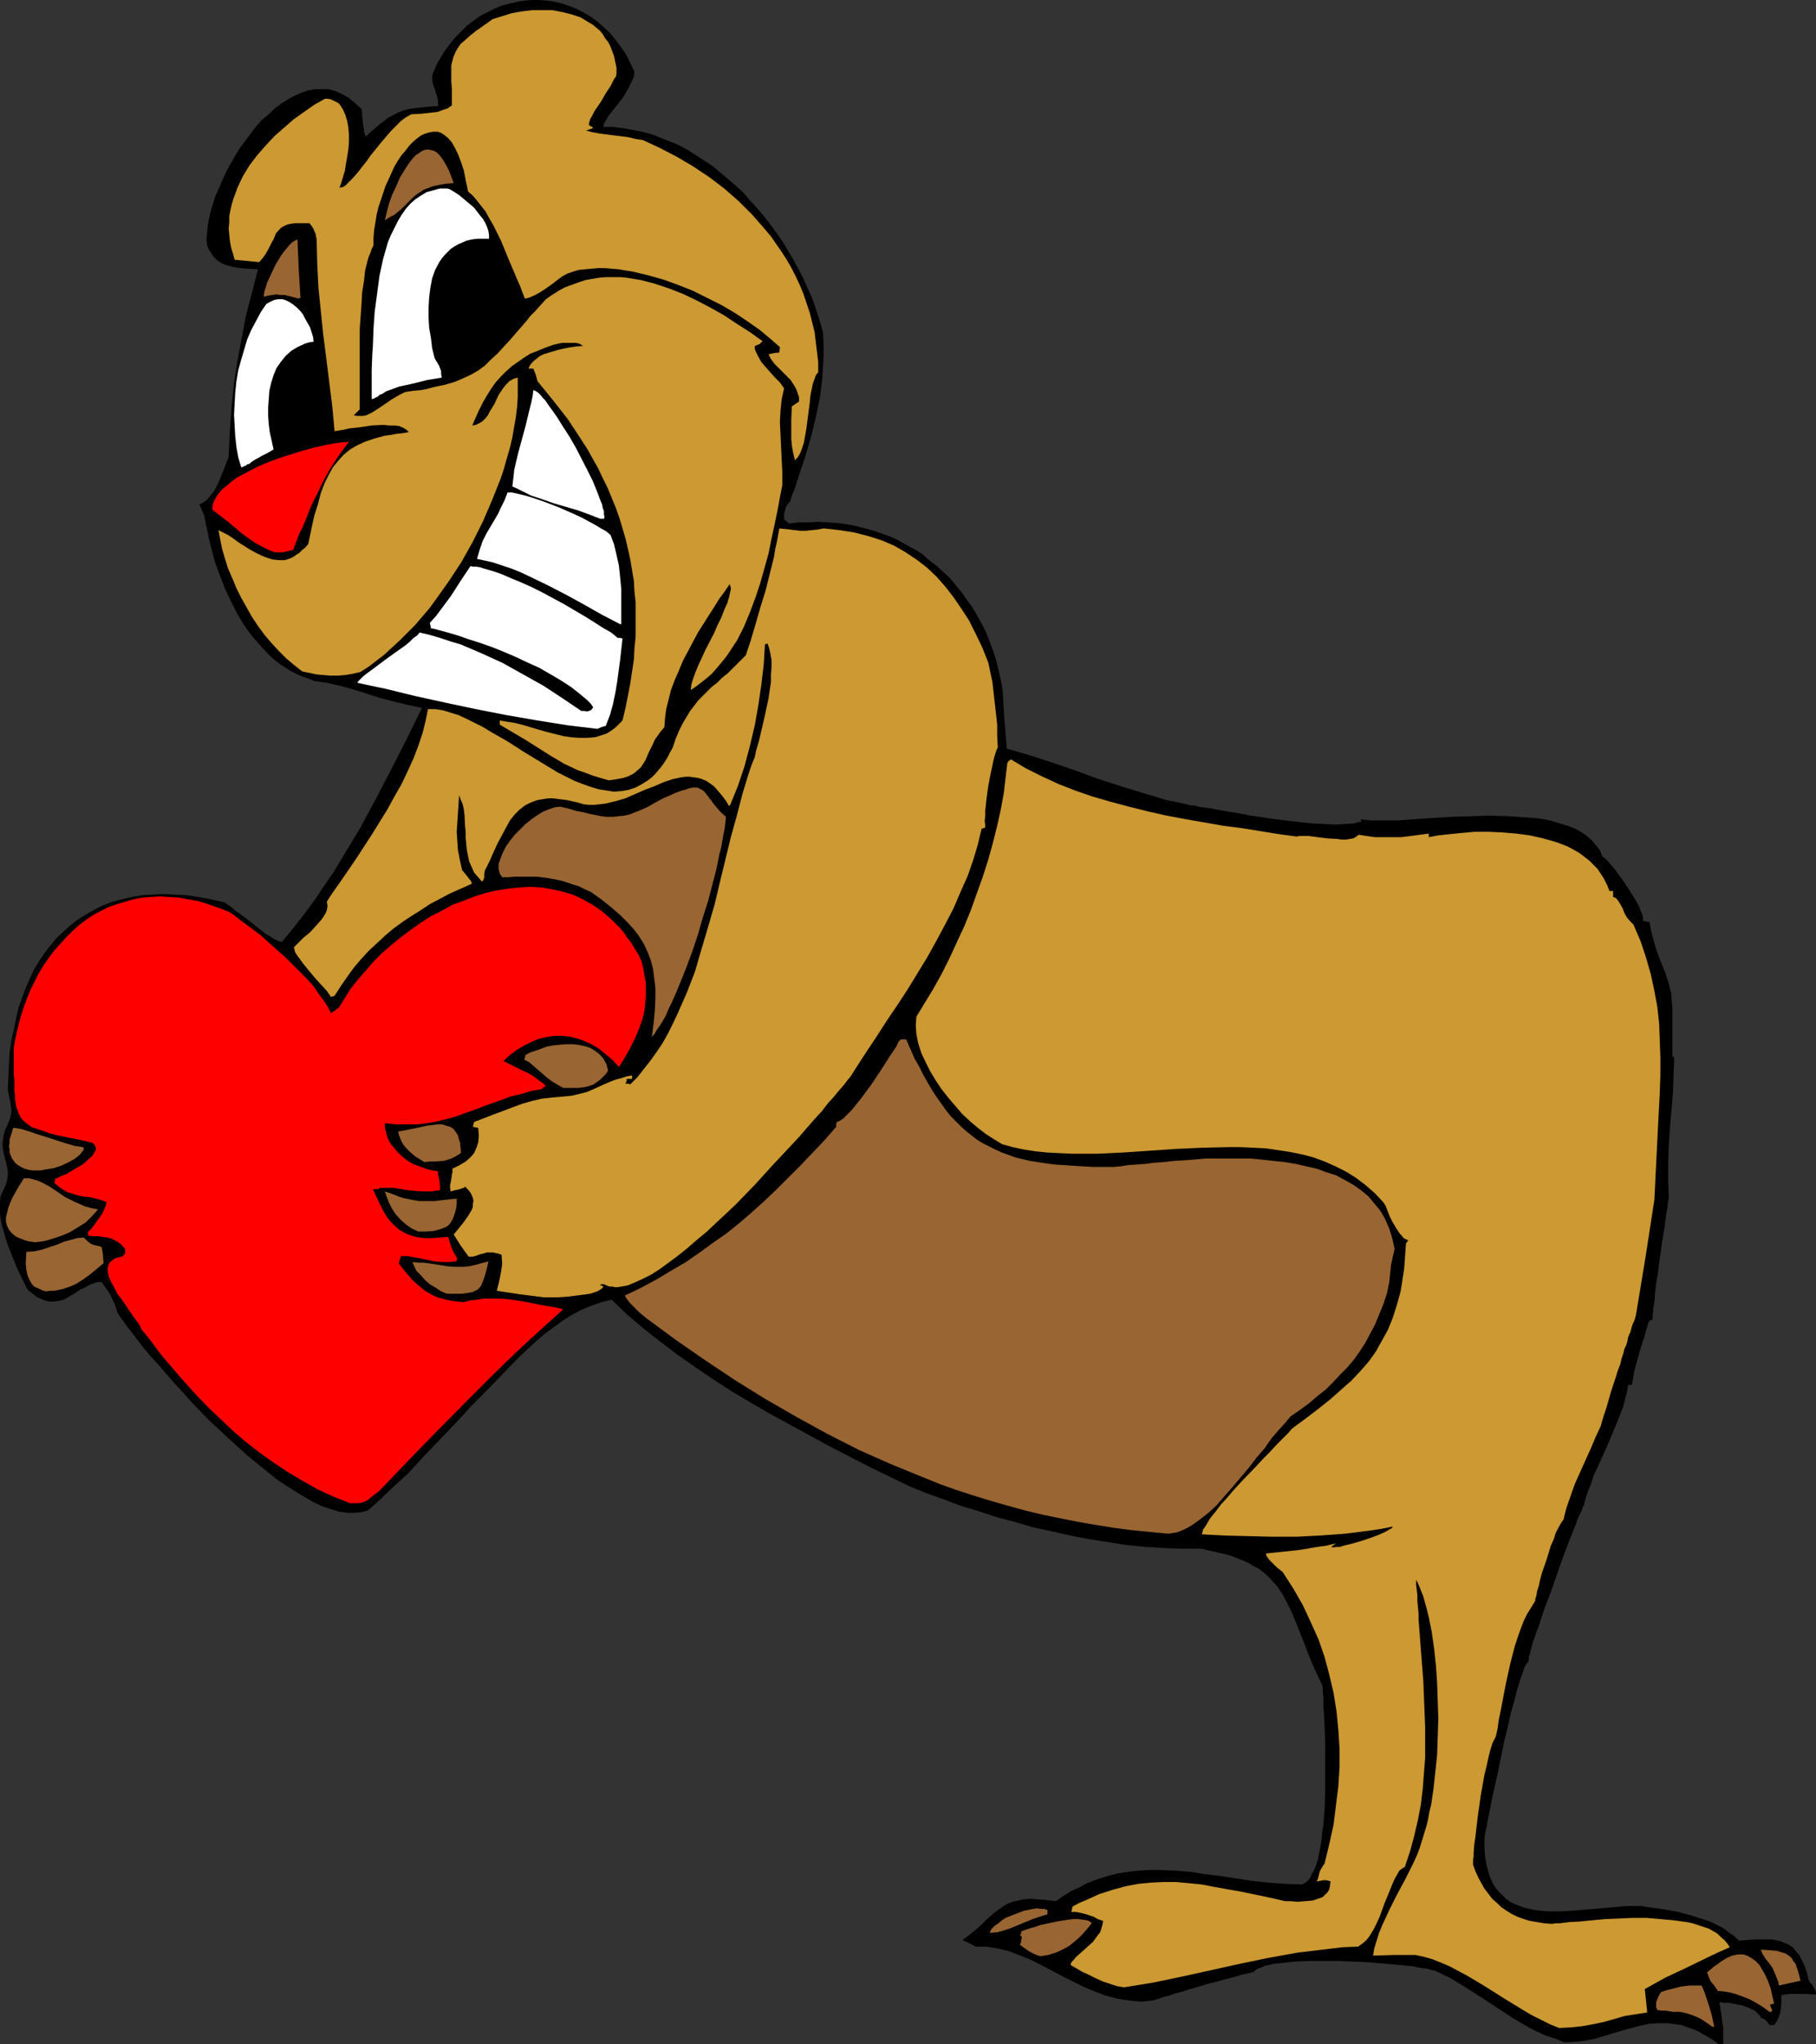
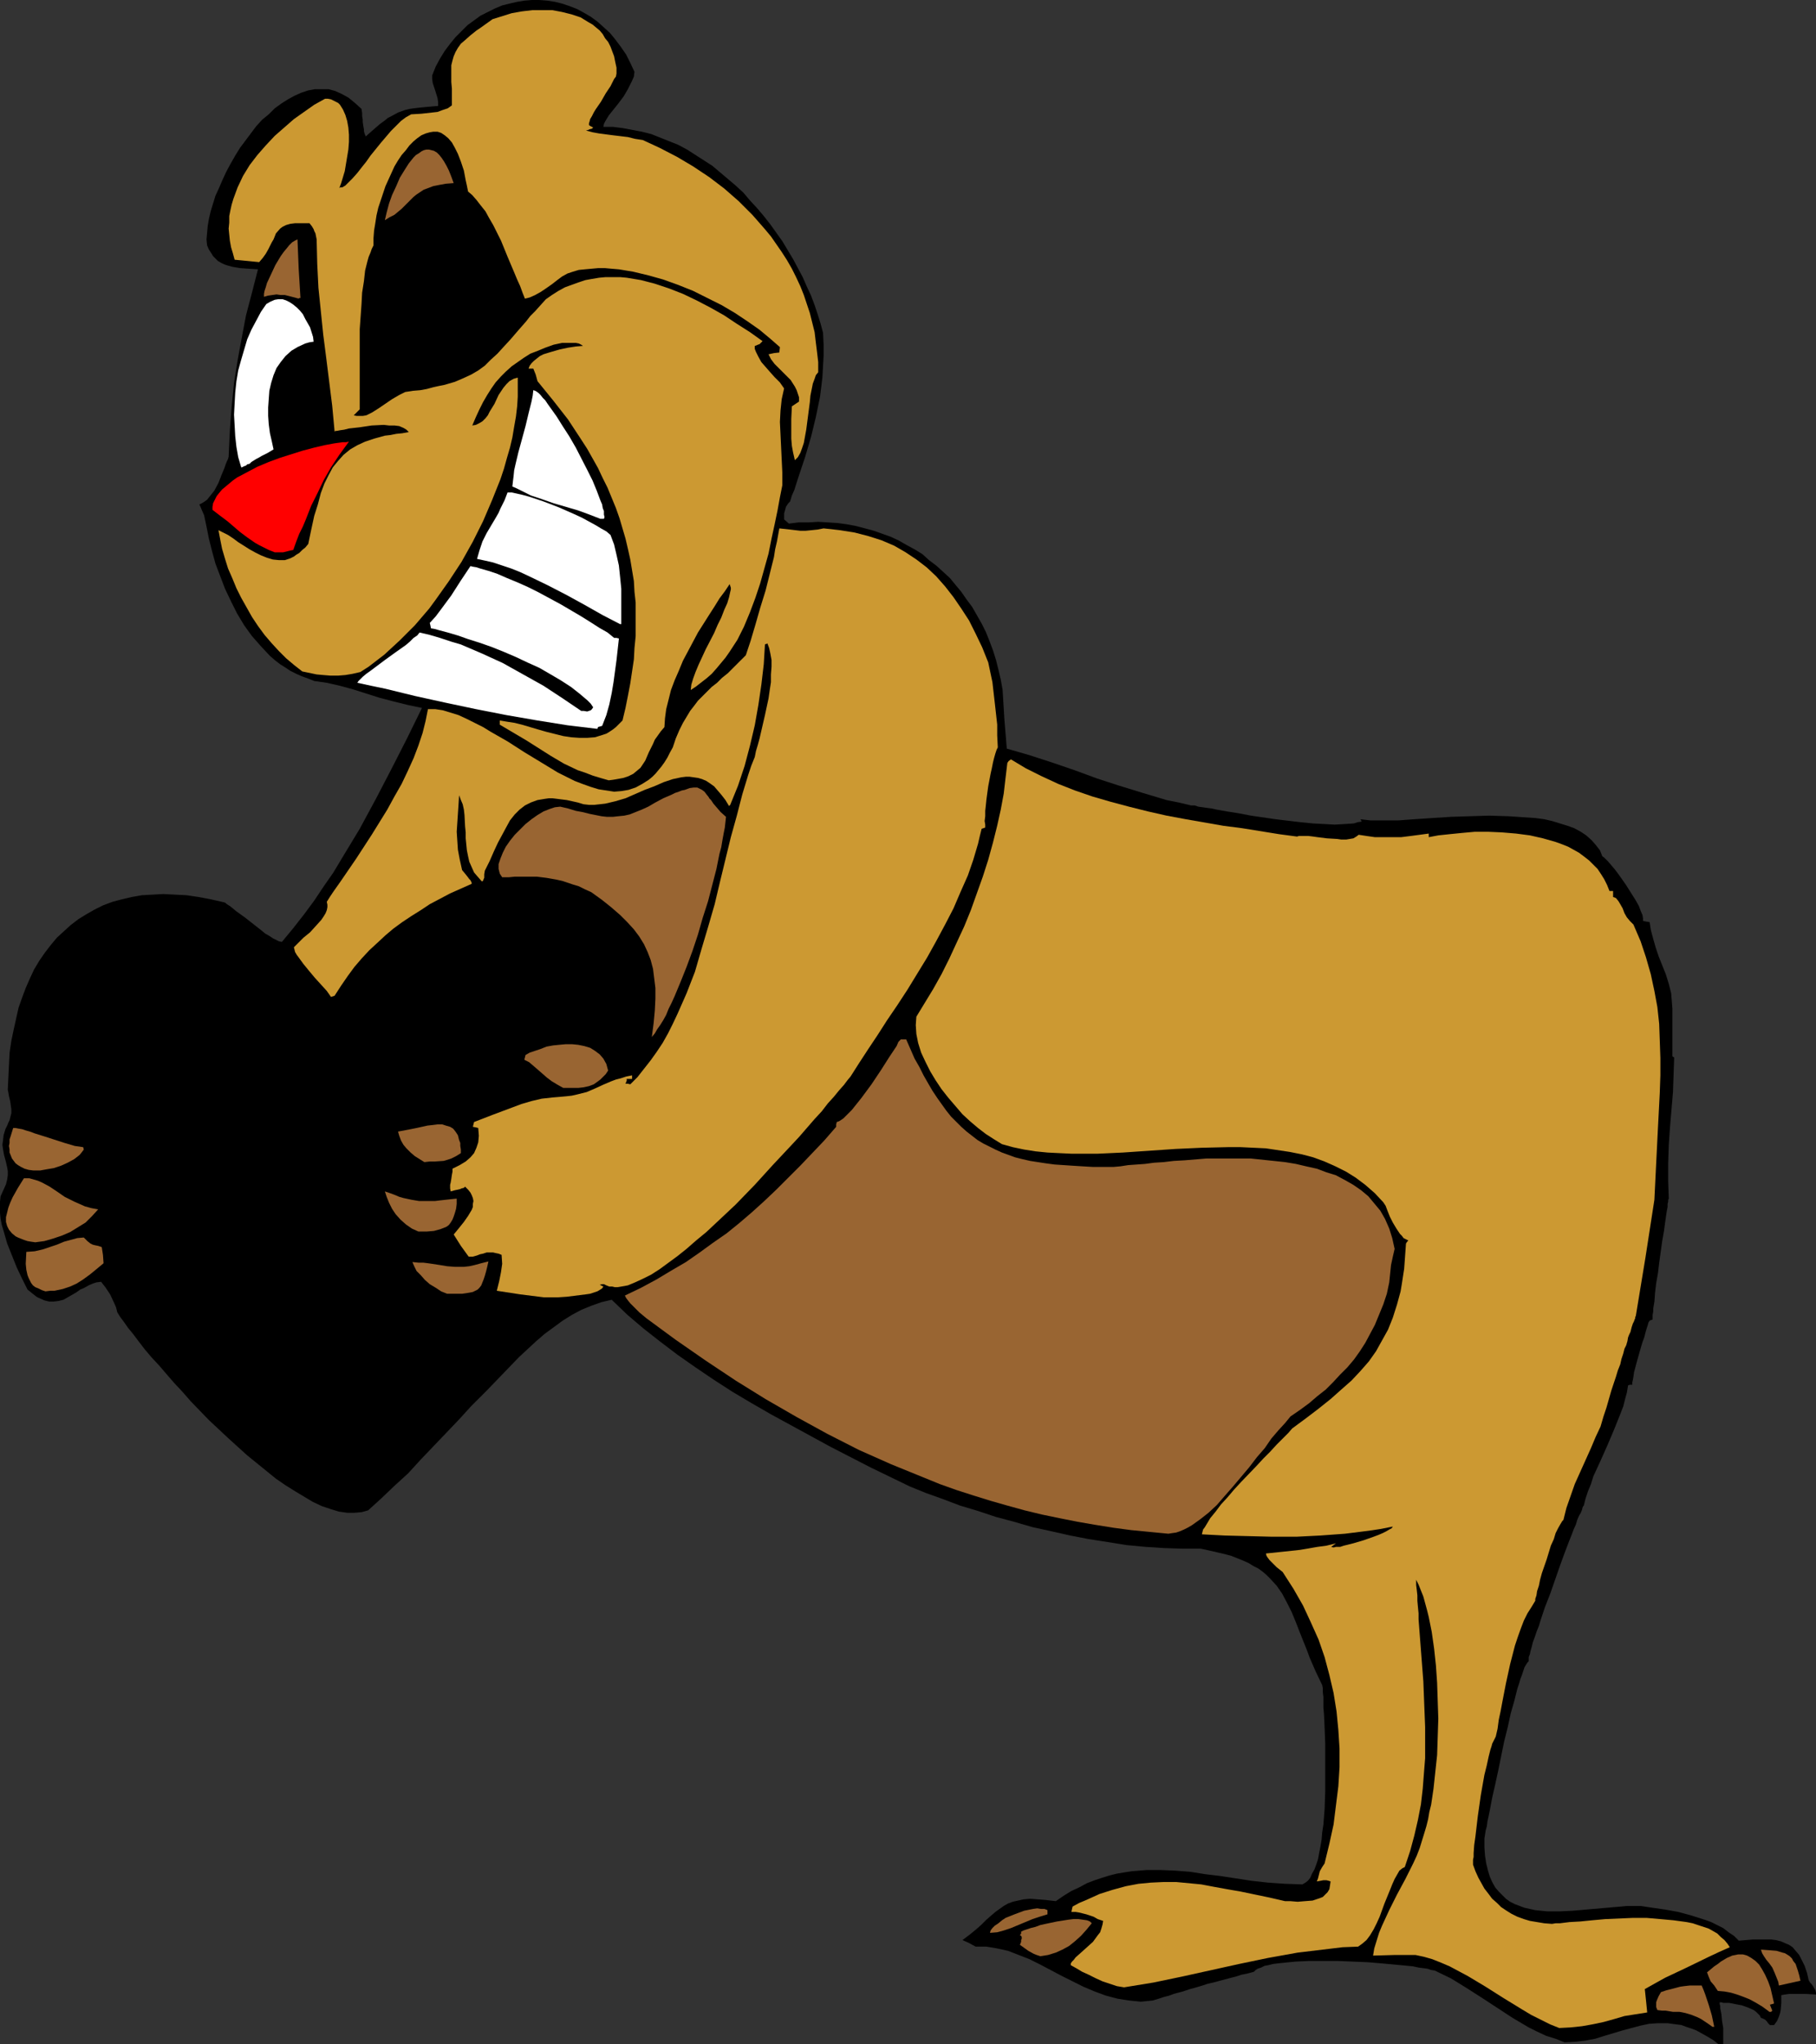
<svg xmlns="http://www.w3.org/2000/svg" xmlns:ns1="http://sodipodi.sourceforge.net/DTD/sodipodi-0.dtd" xmlns:ns2="http://www.inkscape.org/namespaces/inkscape" version="1.0" width="129.724mm" height="146.029mm" id="svg29" ns1:docname="Bear with Heart 1.wmf">
  <rect width="100%" height="100%" fill="#333333" stroke="none" />
  <ns1:namedview id="namedview29" pagecolor="#ffffff" bordercolor="#000000" borderopacity="0.25" ns2:showpageshadow="2" ns2:pageopacity="0.0" ns2:pagecheckerboard="0" ns2:deskcolor="#d1d1d1" ns2:document-units="mm" />
  <defs id="defs1">
    <pattern id="WMFhbasepattern" patternUnits="userSpaceOnUse" width="6" height="6" x="0" y="0" />
  </defs>
  <path style="fill:#000000;fill-opacity:1;fill-rule:evenodd;stroke:none" d="m 463.953,551.921 -1.454,-1.131 -1.616,-0.969 -1.454,-0.808 -1.454,-0.808 -1.293,-0.485 -1.454,-0.485 -1.293,-0.485 -1.293,-0.162 -2.424,-0.323 h -2.586 l -2.424,0.162 -2.262,0.485 -2.424,0.646 -2.424,0.646 -4.848,1.454 -2.586,0.808 -2.586,0.485 -2.747,0.323 -2.909,0.162 -2.424,-0.969 -2.586,-0.808 -2.424,-1.131 -2.262,-1.131 -4.363,-2.585 -4.202,-2.747 -4.202,-2.747 -4.04,-2.585 -4.202,-2.585 -4.363,-2.1 -0.97,-0.162 -0.97,-0.323 -1.131,-0.162 -1.293,-0.162 -1.454,-0.323 -1.616,-0.162 -3.394,-0.323 -3.555,-0.323 -3.878,-0.323 -7.918,-0.323 h -4.04 -3.717 l -3.555,0.162 -1.778,0.162 -1.454,0.162 -1.616,0.162 -1.293,0.162 -1.293,0.323 -0.97,0.162 -0.97,0.485 -0.97,0.323 -0.485,0.323 -0.485,0.485 -1.778,0.485 -1.616,0.323 -1.454,0.485 -1.293,0.323 -4.848,1.293 -1.454,0.323 -1.454,0.485 -1.616,0.485 -1.778,0.485 -1.939,0.646 -2.424,0.646 -1.293,0.485 -1.293,0.323 -1.454,0.485 -1.616,0.485 -1.616,0.162 -1.616,0.162 -1.616,-0.162 -1.616,-0.162 -3.07,-0.485 -3.07,-0.808 -3.07,-1.131 -3.07,-1.293 -5.818,-2.908 -5.818,-3.07 -2.909,-1.454 -2.909,-1.131 -2.909,-1.131 -2.909,-0.646 -2.909,-0.485 h -1.454 -1.454 l -1.778,-0.969 -1.778,-0.808 1.939,-1.454 1.778,-1.454 1.454,-1.293 1.293,-1.293 1.293,-1.131 1.131,-0.969 1.131,-0.808 1.131,-0.808 1.131,-0.646 1.293,-0.485 1.454,-0.323 1.454,-0.323 1.778,-0.162 2.101,0.162 2.101,0.162 1.293,0.162 1.454,0.162 2.101,-1.454 2.101,-1.293 2.101,-0.969 2.101,-1.131 2.101,-0.808 1.939,-0.646 2.101,-0.646 1.939,-0.485 1.939,-0.323 2.101,-0.323 3.878,-0.323 h 4.04 l 3.878,0.162 4.04,0.323 4.04,0.646 4.04,0.485 4.202,0.646 4.202,0.646 4.363,0.485 4.686,0.323 4.686,0.162 0.808,-0.485 0.646,-0.485 0.646,-0.808 0.485,-1.131 0.646,-1.131 0.485,-1.293 0.485,-1.454 0.323,-1.777 0.323,-1.616 0.323,-1.939 0.162,-1.939 0.323,-2.1 0.323,-4.201 0.162,-4.524 v -4.524 -4.362 -4.362 l -0.162,-4.201 -0.162,-3.555 -0.162,-1.777 v -1.454 -1.454 l -0.162,-1.293 v -1.131 l -0.162,-0.808 -1.778,-3.716 -1.616,-3.716 -0.646,-1.777 -0.646,-1.616 -1.293,-3.231 -1.131,-2.908 -1.131,-2.747 -1.293,-2.585 -1.293,-2.424 -1.454,-2.1 -1.778,-1.939 -0.97,-0.969 -1.131,-0.969 -1.131,-0.808 -1.293,-0.646 -1.293,-0.808 -1.454,-0.646 -1.616,-0.646 -1.616,-0.646 -1.778,-0.485 -2.101,-0.485 -2.101,-0.485 -2.262,-0.485 h -4.848 l -5.01,-0.162 -5.01,-0.323 -5.171,-0.485 -5.01,-0.808 -5.171,-0.808 -5.01,-0.969 -5.01,-1.131 -5.171,-1.131 -5.01,-1.454 -4.848,-1.293 -4.848,-1.616 -4.848,-1.454 -4.686,-1.777 -4.525,-1.616 -4.363,-1.777 -10.666,-5.17 -10.666,-5.493 -10.666,-5.816 -5.333,-2.908 -5.333,-3.07 -5.171,-3.07 -5.01,-3.231 -5.01,-3.393 -4.848,-3.393 -4.686,-3.555 -4.525,-3.555 -4.363,-3.716 -4.202,-4.039 -2.747,0.646 -2.747,0.969 -2.747,1.131 -2.424,1.293 -2.586,1.616 -2.424,1.777 -2.424,1.777 -2.424,2.1 -4.525,4.201 -4.363,4.524 -4.363,4.524 -4.202,4.201 -3.232,3.555 -3.394,3.555 -6.949,7.271 -3.394,3.716 -3.717,3.393 -3.555,3.393 -3.555,3.231 -1.778,0.485 -1.939,0.162 h -1.939 l -2.262,-0.323 -2.101,-0.646 -2.424,-0.808 -2.424,-1.131 -2.424,-1.454 -2.424,-1.454 -2.586,-1.616 -2.586,-1.777 -2.586,-2.1 -2.586,-2.1 -2.586,-2.1 -5.171,-4.686 -5.171,-4.847 -4.848,-5.009 -2.262,-2.585 -2.262,-2.424 -2.101,-2.424 -1.939,-2.262 -2.101,-2.262 -1.778,-2.1 -1.616,-2.1 -1.454,-1.939 -1.454,-1.777 -1.131,-1.616 -0.97,-1.293 -0.808,-1.293 -0.323,-1.293 -0.485,-1.131 -1.131,-2.424 -0.646,-0.969 -0.646,-0.969 -0.646,-0.808 -0.485,-0.646 -1.293,0.162 -0.97,0.323 -1.131,0.485 -1.131,0.646 -1.131,0.485 -1.131,0.808 -2.262,1.293 -1.131,0.646 -1.293,0.323 -1.293,0.162 h -1.293 l -1.293,-0.323 -1.454,-0.646 -0.646,-0.323 -0.808,-0.646 -0.808,-0.646 -0.808,-0.646 -1.454,-2.908 -1.454,-3.07 -1.293,-3.231 -1.293,-3.231 -0.97,-3.393 -0.485,-1.616 L 0.162,329.117 0,327.501 v -1.616 -1.454 l 0.162,-1.454 0.808,-1.777 0.646,-1.454 0.323,-1.293 0.162,-1.131 v -1.131 l -0.162,-0.969 -0.323,-1.454 -0.485,-1.777 -0.162,-0.808 -0.162,-0.969 -0.162,-1.131 0.162,-1.131 0.162,-1.454 0.485,-1.616 0.485,-0.969 0.323,-0.808 0.323,-0.646 0.162,-0.646 0.323,-1.293 v -0.969 l -0.162,-1.131 -0.162,-1.131 -0.323,-1.293 -0.162,-0.969 -0.162,-0.808 0.162,-3.393 0.162,-3.393 0.162,-3.231 0.485,-3.231 0.646,-3.07 0.646,-2.908 0.646,-2.908 0.97,-2.747 0.97,-2.585 1.131,-2.585 1.131,-2.424 1.454,-2.424 1.454,-2.1 1.616,-2.1 1.616,-1.939 1.939,-1.777 1.778,-1.616 2.101,-1.616 2.101,-1.293 2.262,-1.293 2.262,-1.131 2.586,-0.969 2.424,-0.646 2.747,-0.646 2.747,-0.485 2.909,-0.162 2.909,-0.162 3.07,0.162 3.232,0.162 3.232,0.485 3.394,0.646 3.555,0.808 0.323,0.162 0.323,0.323 0.808,0.485 0.808,0.646 0.97,0.808 2.262,1.616 2.262,1.777 2.262,1.777 0.97,0.808 1.131,0.646 0.97,0.646 0.97,0.485 0.646,0.323 0.808,0.162 3.07,-3.716 2.909,-3.716 2.747,-3.716 2.586,-3.878 2.586,-3.716 2.424,-4.039 4.686,-7.755 4.363,-8.078 4.202,-8.078 4.202,-8.24 4.04,-8.24 -3.878,-0.808 -3.878,-0.969 -3.717,-0.969 -7.11,-2.262 -3.555,-0.969 -3.555,-0.808 -3.394,-0.485 -1.616,-0.646 -1.778,-0.646 -1.454,-0.646 -1.616,-0.808 -1.454,-0.969 -1.293,-0.808 -1.454,-1.131 -1.293,-1.131 -2.424,-2.585 -2.424,-2.747 -2.101,-2.908 -1.939,-3.231 -1.616,-3.231 -1.616,-3.393 -1.293,-3.393 -1.293,-3.393 -0.97,-3.555 -0.808,-3.231 -0.646,-3.231 -0.646,-3.07 -0.646,-1.454 -0.323,-0.808 -0.323,-0.646 0.646,-0.323 0.808,-0.485 0.646,-0.485 0.646,-0.808 0.646,-0.808 0.646,-0.808 1.131,-2.1 0.808,-2.1 0.808,-1.939 0.323,-0.969 0.323,-0.808 0.323,-0.646 0.162,-0.646 0.323,-6.947 0.485,-6.463 0.646,-6.463 0.97,-6.14 1.131,-6.14 1.131,-5.978 1.616,-6.14 1.616,-6.301 -2.586,-0.162 -2.262,-0.162 -1.939,-0.323 -1.778,-0.485 -0.808,-0.323 -0.646,-0.323 -0.808,-0.485 -0.646,-0.646 -0.646,-0.646 -0.485,-0.808 -0.646,-0.969 -0.485,-1.131 -0.162,-1.616 0.162,-1.777 0.162,-1.777 0.323,-1.939 0.485,-2.1 0.646,-2.1 0.646,-2.1 0.97,-2.1 0.97,-2.262 0.97,-2.1 1.131,-2.1 1.293,-2.262 1.293,-2.1 1.454,-1.939 1.454,-1.939 1.454,-1.939 1.616,-1.777 1.778,-1.454 1.616,-1.616 1.778,-1.293 1.778,-1.131 1.778,-0.969 1.778,-0.808 1.939,-0.646 1.778,-0.323 h 1.939 1.778 l 1.778,0.485 1.778,0.808 1.778,0.969 1.778,1.454 1.778,1.616 0.162,1.131 v 0.808 l 0.162,0.969 v 0.646 l 0.162,1.131 0.162,0.808 v 0.485 l 0.162,0.646 0.323,0.808 1.454,-1.293 1.293,-1.131 1.131,-0.969 1.131,-0.808 0.97,-0.808 0.97,-0.485 1.778,-0.969 1.778,-0.646 1.293,-0.323 1.131,-0.162 1.293,-0.162 1.616,-0.162 1.778,-0.162 1.939,-0.162 v -0.969 l -0.162,-1.131 -0.646,-2.1 -0.646,-1.939 -0.162,-1.131 v -0.969 l 0.97,-2.424 1.131,-2.1 1.293,-2.1 1.454,-1.939 1.454,-1.777 1.616,-1.616 1.616,-1.616 1.778,-1.293 1.778,-1.293 1.939,-0.969 1.939,-0.969 1.939,-0.808 1.939,-0.485 2.101,-0.485 1.939,-0.323 L 143.662,0 h 1.939 l 2.101,0.162 2.101,0.323 1.939,0.485 1.939,0.646 2.101,0.808 1.778,0.969 1.939,1.131 1.778,1.293 1.616,1.454 1.778,1.616 1.454,1.777 1.454,1.939 1.454,2.1 1.131,2.262 1.131,2.424 -0.162,1.293 -0.485,1.131 -1.131,2.262 -1.131,1.939 -1.454,1.939 -1.293,1.616 -1.293,1.616 -0.97,1.616 -0.323,0.646 -0.162,0.808 h 2.586 l 2.586,0.323 2.586,0.485 2.586,0.485 2.586,0.646 2.424,0.969 2.424,0.969 2.424,0.969 2.424,1.293 2.262,1.454 2.262,1.454 2.262,1.454 2.101,1.777 2.101,1.777 2.101,1.777 2.101,1.939 1.778,2.1 1.939,2.1 1.778,2.1 1.778,2.262 1.616,2.262 1.616,2.262 1.454,2.424 1.454,2.424 1.293,2.424 1.293,2.424 1.131,2.585 1.131,2.424 0.97,2.585 0.808,2.424 0.808,2.585 0.646,2.424 0.162,3.231 v 2.908 l -0.162,2.908 -0.162,2.908 -0.323,2.747 -0.323,2.585 -1.131,5.493 -1.293,5.332 -1.616,5.493 -0.97,2.908 -0.97,2.908 -0.97,3.07 -0.646,1.454 -0.485,1.616 -0.485,0.485 -0.323,0.485 -0.323,0.485 -0.162,0.646 -0.323,1.131 v 1.616 l 1.293,1.131 2.586,-0.323 h 2.747 l 2.586,-0.162 2.586,0.162 2.586,0.162 2.424,0.323 2.586,0.485 2.424,0.646 2.424,0.646 2.262,0.808 2.262,0.808 2.101,0.969 2.262,1.293 2.101,1.131 2.101,1.293 1.778,1.616 1.939,1.454 1.778,1.616 1.939,1.777 1.454,1.777 1.616,1.939 1.454,2.1 1.454,1.939 1.293,2.262 1.293,2.262 1.131,2.262 0.97,2.424 0.97,2.585 0.808,2.585 0.646,2.585 0.646,2.747 0.485,2.747 0.485,7.917 0.646,7.917 6.141,1.777 5.979,1.939 6.141,2.1 6.141,2.262 5.979,1.939 6.302,1.939 6.464,1.939 3.232,0.646 3.394,0.808 h 0.97 l 0.97,0.323 2.262,0.323 1.293,0.162 1.454,0.323 2.747,0.485 3.07,0.485 3.394,0.646 6.626,0.969 6.787,0.808 3.232,0.323 3.07,0.162 2.909,0.162 2.747,-0.162 2.424,-0.162 0.97,-0.323 1.131,-0.162 -0.162,-0.323 -0.162,-0.323 1.293,0.162 1.454,0.162 h 1.616 1.778 1.939 2.101 l 2.101,-0.162 2.262,-0.162 2.424,-0.162 2.424,-0.162 5.01,-0.323 5.171,-0.162 5.171,-0.162 5.171,0.162 4.848,0.323 2.424,0.162 2.424,0.323 2.101,0.485 2.101,0.646 2.101,0.646 1.778,0.646 1.778,0.969 1.454,0.969 1.454,1.293 1.131,1.293 1.131,1.454 0.646,1.616 0.485,0.323 0.485,0.485 0.646,0.646 0.808,0.969 0.97,1.131 0.97,1.293 1.939,2.747 1.939,3.07 0.808,1.293 0.808,1.454 0.485,1.293 0.485,1.131 0.162,0.969 v 0.646 l 0.808,0.162 0.97,0.162 0.323,2.1 0.646,2.424 0.646,2.262 0.808,2.424 0.97,2.424 0.97,2.424 0.808,2.585 0.646,2.585 0.323,4.039 v 4.201 4.201 2.262 2.262 l 0.162,0.162 0.323,0.162 -0.162,4.686 -0.162,4.686 -0.808,9.533 -0.323,4.686 -0.162,5.009 v 4.847 l 0.162,4.686 -0.162,0.323 v 0.485 l -0.162,0.646 v 0.808 l -0.162,0.808 -0.162,0.969 -0.323,2.262 -0.323,2.424 -0.485,2.747 -0.808,5.816 -0.323,2.747 -0.485,2.747 -0.323,2.747 -0.162,2.262 -0.162,0.969 -0.162,0.969 v 0.808 l -0.162,0.808 v 0.485 0.808 0 l -0.485,0.162 -0.323,0.162 -0.323,0.485 -0.162,0.646 -0.323,0.969 -0.323,1.131 -0.323,1.293 -0.485,1.293 -0.808,2.747 -0.808,2.908 -0.646,2.424 -0.162,1.131 -0.162,0.969 -0.162,0.646 v 0.646 h -0.646 l -0.485,0.162 -0.323,1.939 -0.485,1.777 -0.485,1.939 -0.808,2.1 -1.616,4.039 -1.778,4.201 -1.939,4.362 -1.939,4.201 -0.646,2.1 -0.808,1.939 -0.646,1.939 -0.485,1.939 -0.162,0.162 -0.162,0.323 -0.162,0.646 -0.323,0.808 -0.485,0.808 -0.485,1.131 -0.323,1.131 -0.646,1.454 -0.485,1.293 -0.646,1.616 -1.293,3.393 -1.293,3.555 -2.586,7.432 -1.454,3.716 -1.131,3.393 -0.485,1.616 -0.646,1.616 -0.485,1.454 -0.485,1.293 -0.323,1.293 -0.323,1.131 -0.162,0.808 -0.323,0.808 v 0.646 0.485 l -0.323,0.323 -0.323,0.485 -0.485,0.808 -0.323,0.969 -0.323,0.969 -0.485,1.293 -0.323,1.131 -0.485,1.454 -0.808,3.231 -0.97,3.393 -0.808,3.716 -0.97,3.878 -1.616,7.917 -0.808,3.716 -0.808,3.555 -0.646,3.393 -0.323,1.616 -0.323,1.454 -0.162,1.293 -0.323,1.131 -0.162,1.131 -0.162,0.969 v 2.424 l 0.162,2.262 0.323,2.1 0.485,1.939 0.485,1.616 0.646,1.454 0.808,1.454 0.97,1.131 0.97,0.969 0.97,0.969 1.131,0.808 1.293,0.646 1.293,0.485 1.293,0.485 1.454,0.323 1.454,0.323 3.232,0.323 h 3.394 l 3.394,-0.162 3.717,-0.323 7.434,-0.646 3.555,-0.323 h 3.717 l 3.232,0.485 3.394,0.485 3.555,0.646 3.555,0.969 3.555,1.131 1.778,0.646 3.232,1.616 1.454,1.131 1.454,0.969 1.293,1.293 1.939,-0.162 1.939,-0.162 h 1.778 1.454 1.616 l 1.293,0.162 1.293,0.323 1.131,0.485 1.131,0.485 0.97,0.646 0.808,0.969 0.97,1.131 0.646,1.293 0.808,1.616 0.646,1.939 0.485,2.1 0.162,0.162 0.162,0.323 0.485,0.485 0.323,0.485 0.646,1.131 0.162,0.646 v 0.485 l -2.747,-0.162 h -2.424 -2.101 l -1.131,0.162 -0.97,0.162 v 2.1 l -0.162,1.939 -0.162,0.808 -0.323,0.969 -0.485,1.131 -0.808,1.131 h -1.131 l -0.485,-0.485 -0.323,-0.485 -0.485,-0.485 -0.646,-0.323 -0.485,-0.162 -0.323,-0.646 -0.485,-0.485 -0.485,-0.485 -0.646,-0.485 -1.454,-0.646 -1.778,-0.646 -1.778,-0.323 -1.616,-0.323 h -1.616 l -0.485,-0.162 h -0.485 v 0.162 0.323 l 0.162,0.485 v 0.646 l 0.323,1.616 0.162,1.777 0.323,1.939 v 1.777 1.454 0.646 0.485 z" id="path1" />
  <path style="fill:#cc9932;fill-opacity:1;fill-rule:evenodd;stroke:none" d="m 420.968,547.558 -2.424,-0.969 -2.586,-1.293 -2.586,-1.293 -2.424,-1.454 -5.01,-3.07 -4.848,-3.07 -4.848,-2.908 -2.424,-1.293 -2.424,-1.293 -2.262,-0.969 -2.424,-0.969 -2.262,-0.646 -2.262,-0.485 h -2.909 -2.747 l -5.818,0.162 0.323,-1.939 0.646,-2.1 0.646,-2.1 0.808,-1.939 1.939,-4.201 2.101,-4.201 2.262,-4.201 2.101,-4.201 0.97,-2.1 0.808,-2.1 0.646,-2.1 0.646,-2.1 0.485,-1.616 0.485,-1.939 0.323,-1.939 0.485,-1.939 0.646,-4.362 0.485,-4.524 0.485,-4.524 0.162,-4.847 0.162,-5.009 -0.162,-4.847 -0.162,-4.847 -0.323,-4.686 -0.485,-4.524 -0.646,-4.524 -0.808,-4.039 -0.485,-1.939 -0.485,-1.777 -0.485,-1.777 -0.646,-1.616 -0.646,-1.616 -0.646,-1.293 v 0.162 0.323 0.969 l 0.162,1.293 0.162,1.454 v 1.454 l 0.162,1.777 0.162,1.616 v 1.616 l 0.646,8.402 0.323,4.201 0.323,4.201 0.323,8.24 0.162,4.039 v 4.201 4.201 l -0.323,4.039 -0.323,4.201 -0.485,4.201 -0.808,4.201 -0.97,4.201 -1.131,4.201 -1.454,4.362 -0.323,0.162 -0.323,0.162 -0.808,0.646 -0.646,1.131 -0.646,1.131 -0.646,1.454 -0.646,1.616 -1.454,3.555 -1.293,3.555 -0.808,1.777 -0.808,1.616 -0.97,1.616 -0.97,1.293 -1.131,0.969 -1.131,0.808 -4.202,0.162 -4.04,0.485 -4.04,0.485 -4.04,0.485 -8.08,1.454 -7.757,1.616 -15.352,3.393 -7.757,1.616 -7.918,1.293 -1.939,-0.323 -1.939,-0.646 -1.939,-0.646 -1.778,-0.808 -1.939,-0.969 -1.778,-0.808 -1.616,-0.969 -1.454,-0.808 v -0.485 l 0.323,-0.485 0.485,-0.485 0.485,-0.646 1.454,-1.293 1.616,-1.454 1.616,-1.454 1.293,-1.777 0.646,-0.808 0.323,-0.969 0.323,-1.131 0.162,-0.969 -1.454,-0.485 -1.131,-0.646 -0.97,-0.323 -0.97,-0.323 -1.939,-0.485 -0.97,-0.162 h -1.131 l 0.162,-0.808 0.162,-0.646 1.778,-0.969 1.939,-0.808 3.555,-1.616 3.555,-1.131 3.555,-0.969 3.394,-0.646 3.394,-0.323 3.394,-0.162 h 3.394 l 3.394,0.323 3.394,0.323 3.394,0.646 3.555,0.646 3.717,0.646 3.878,0.808 3.878,0.808 4.202,0.969 h 0.646 0.808 l 1.939,0.162 1.939,-0.162 2.101,-0.162 0.97,-0.323 0.97,-0.323 0.808,-0.323 0.646,-0.646 0.646,-0.646 0.485,-0.808 0.162,-0.969 0.162,-1.131 -0.485,-0.162 -0.646,-0.162 h -0.808 l -0.808,0.162 -0.97,0.162 0.323,-0.808 0.162,-0.646 0.323,-1.293 0.646,-1.131 0.323,-0.485 0.323,-0.485 1.293,-5.332 1.131,-5.17 0.646,-5.17 0.646,-5.17 0.323,-5.17 v -5.009 l -0.323,-5.009 -0.485,-5.009 -0.808,-5.009 -1.131,-4.847 -1.293,-4.847 -1.616,-4.686 -2.101,-4.686 -2.101,-4.524 -2.586,-4.524 -2.909,-4.524 -1.616,-1.293 -1.293,-1.293 -0.646,-0.646 -0.485,-0.646 -0.323,-0.485 -0.162,-0.646 4.686,-0.485 4.525,-0.485 4.686,-0.808 2.424,-0.323 2.586,-0.646 -0.646,0.485 -0.646,0.485 0.646,0.162 0.646,-0.162 h 1.131 l 0.97,-0.323 1.293,-0.323 1.293,-0.323 2.747,-0.808 2.747,-0.969 1.293,-0.485 1.131,-0.485 0.97,-0.485 0.808,-0.485 0.646,-0.323 0.323,-0.485 -3.232,0.646 -3.232,0.485 -6.464,0.808 -6.626,0.485 -6.464,0.323 h -6.626 l -6.464,-0.162 -6.302,-0.162 -6.141,-0.323 0.162,-0.646 0.162,-0.646 0.485,-0.646 0.485,-0.808 0.97,-1.616 1.454,-1.777 1.454,-1.939 1.778,-1.939 1.778,-2.1 1.939,-2.1 4.04,-4.201 1.939,-2.1 1.778,-1.777 1.778,-1.939 1.616,-1.616 1.454,-1.454 1.131,-1.293 3.717,-2.747 3.394,-2.585 3.232,-2.585 2.909,-2.585 2.747,-2.424 2.424,-2.585 2.262,-2.585 1.939,-2.747 1.616,-2.908 1.616,-2.908 1.293,-3.231 1.131,-3.555 0.97,-3.555 0.323,-1.939 0.323,-2.1 0.323,-2.1 0.162,-2.262 0.162,-2.262 0.162,-2.262 0.323,-0.485 0.323,-0.323 -0.646,-0.323 -0.646,-0.323 -0.485,-0.646 -0.485,-0.485 -0.97,-1.454 -0.97,-1.616 -0.808,-1.616 -0.646,-1.616 -0.485,-1.293 -0.323,-0.485 -0.323,-0.485 -2.262,-2.424 -2.586,-2.262 -2.586,-1.939 -2.586,-1.616 -2.909,-1.454 -2.909,-1.293 -3.07,-1.131 -3.07,-0.808 -3.232,-0.646 -3.232,-0.485 -3.232,-0.485 -3.394,-0.162 -3.394,-0.162 h -3.555 l -6.949,0.162 -7.11,0.323 -7.11,0.485 -7.11,0.485 -6.949,0.323 h -3.394 -3.394 l -3.394,-0.162 -3.232,-0.162 -3.232,-0.323 -3.07,-0.485 -3.07,-0.646 -2.909,-0.808 -2.101,-1.293 -2.262,-1.454 -2.101,-1.616 -2.101,-1.777 -2.101,-1.939 -1.939,-2.262 -1.939,-2.262 -1.778,-2.262 -1.616,-2.424 -1.454,-2.424 -1.293,-2.585 -1.131,-2.424 -0.808,-2.585 -0.485,-2.424 -0.162,-2.424 0.162,-2.262 2.262,-3.716 2.262,-3.716 2.262,-4.039 2.101,-4.201 1.939,-4.201 2.101,-4.524 1.778,-4.362 1.616,-4.524 1.616,-4.524 1.454,-4.524 1.293,-4.686 1.131,-4.524 0.97,-4.362 0.808,-4.362 0.485,-4.201 0.485,-4.039 0.323,-0.485 0.646,-0.485 4.04,2.424 4.202,2.1 4.525,2.1 4.525,1.777 4.686,1.616 5.01,1.454 4.848,1.293 5.171,1.293 5.01,1.131 5.171,0.969 10.181,1.777 5.01,0.646 5.01,0.808 5.01,0.808 4.848,0.646 0.485,-0.162 h 0.808 0.808 0.97 l 1.293,0.162 1.131,0.162 2.586,0.323 2.747,0.162 1.131,0.162 h 1.293 l 0.97,-0.162 0.97,-0.162 0.808,-0.485 0.646,-0.485 2.101,0.323 2.262,0.323 h 2.262 4.848 l 2.586,-0.323 2.424,-0.323 2.424,-0.323 v 0.969 l 2.586,-0.485 3.07,-0.323 3.232,-0.323 3.555,-0.323 h 3.555 l 3.717,0.162 3.878,0.323 3.717,0.485 3.555,0.808 3.394,0.969 1.778,0.646 1.616,0.646 1.454,0.808 1.454,0.808 1.293,0.969 1.454,1.131 1.131,1.131 1.131,1.131 0.97,1.454 0.808,1.293 0.808,1.616 0.646,1.616 h 0.97 v 1.616 l 0.485,0.162 0.323,0.162 0.646,0.808 0.485,0.808 0.646,1.131 0.485,1.293 0.646,1.131 0.808,0.969 0.97,0.969 1.939,4.524 1.454,4.362 1.293,4.524 0.97,4.524 0.808,4.362 0.485,4.524 0.162,4.524 0.162,4.686 v 4.686 l -0.162,4.686 -0.485,9.371 -0.485,9.694 -0.485,9.856 -2.424,15.672 -2.586,15.672 -0.162,0.323 v 0.323 l -0.162,0.323 -0.162,0.485 -0.323,0.646 -0.323,0.969 -0.323,1.293 -0.323,0.646 -0.323,0.808 -0.162,0.969 -0.323,1.131 -0.485,0.969 -0.323,1.293 -0.485,1.454 -0.323,1.454 -0.646,1.616 -0.485,1.616 -0.646,1.939 -0.646,1.939 -0.646,2.262 -0.646,2.262 -0.808,2.424 -0.808,2.747 -1.293,2.747 -1.293,3.07 -2.909,6.463 -1.454,3.231 -1.131,3.231 -1.131,3.231 -0.808,3.231 -0.162,0.162 -0.162,0.162 -0.485,0.808 -0.646,1.131 -0.646,1.293 -0.485,1.616 -0.808,1.777 -1.131,3.716 -1.293,3.716 -0.485,1.777 -0.323,1.616 -0.485,1.454 -0.162,1.131 -0.323,0.969 v 0.485 l -0.97,1.616 -1.131,1.777 -0.97,1.939 -0.808,2.1 -0.808,2.262 -0.808,2.424 -1.293,5.009 -1.131,5.17 -0.97,5.009 -0.485,2.585 -0.485,2.262 -0.323,2.424 -0.485,2.1 -0.162,0.323 -0.162,0.323 -0.323,0.646 -0.323,0.646 -0.162,0.646 -0.323,0.969 -0.485,1.939 -0.485,2.262 -0.646,2.585 -0.485,2.747 -0.485,2.747 -0.808,5.655 -0.323,2.747 -0.323,2.747 -0.323,2.262 -0.162,2.262 v 0.969 l -0.162,0.808 V 503.45 l 0.646,1.777 0.808,1.777 0.808,1.454 0.808,1.454 1.131,1.454 0.97,1.293 1.293,1.131 1.131,1.131 1.454,0.969 1.293,0.808 1.616,0.808 1.778,0.646 1.616,0.485 1.939,0.323 1.939,0.323 2.101,0.162 0.97,-0.162 h 1.131 l 1.293,-0.162 1.293,-0.162 2.909,-0.162 3.232,-0.323 3.555,-0.323 3.717,-0.162 3.717,-0.162 h 3.717 l 3.717,0.323 3.555,0.323 3.555,0.485 1.616,0.323 1.454,0.485 2.909,0.969 1.131,0.646 1.131,0.646 0.97,0.969 0.97,0.808 0.808,0.969 0.646,0.969 -2.909,1.293 -2.747,1.293 -5.979,2.908 -5.818,2.747 -2.909,1.616 -2.586,1.454 0.323,3.07 0.323,3.231 -3.07,0.485 -3.07,0.485 -2.747,0.808 -2.909,0.808 -3.07,0.646 -2.747,0.485 -3.07,0.323 z" id="path2" />
  <path style="fill:#996532;fill-opacity:1;fill-rule:evenodd;stroke:none" d="m 462.337,547.235 -1.131,-0.808 -0.97,-0.646 -0.97,-0.646 -0.97,-0.485 -1.616,-0.646 -1.616,-0.485 -1.616,-0.323 h -1.778 l -1.939,-0.323 h -0.97 l -1.293,-0.162 -0.323,-0.808 v -0.646 -0.646 l 0.162,-0.485 0.485,-1.131 0.646,-1.131 1.454,-0.485 1.293,-0.323 2.424,-0.646 1.131,-0.162 1.454,-0.162 h 1.454 1.778 l 0.485,1.131 0.485,1.293 0.97,2.908 0.808,2.747 0.646,3.07 h -0.323 z" id="path3" />
  <path style="fill:#996532;fill-opacity:1;fill-rule:evenodd;stroke:none" d="m 477.527,543.034 -1.778,-1.293 -1.616,-0.969 -1.778,-0.969 -1.616,-0.646 -1.778,-0.646 -1.616,-0.485 -1.778,-0.323 -1.778,-0.162 -0.97,-1.454 -0.97,-1.131 -0.485,-1.131 -0.485,-1.293 0.97,-0.808 0.97,-0.808 0.97,-0.646 0.808,-0.646 0.808,-0.485 0.808,-0.485 1.454,-0.646 1.616,-0.323 h 1.293 l 1.131,0.323 1.131,0.646 1.131,0.808 0.97,0.969 0.808,1.293 0.808,1.454 0.808,1.777 0.646,1.777 0.485,2.1 0.485,2.1 -0.485,0.162 -0.646,0.162 0.323,0.808 0.323,0.808 -0.323,0.323 h -0.323 -0.162 z" id="path4" />
  <path style="fill:#996532;fill-opacity:1;fill-rule:evenodd;stroke:none" d="m 480.275,536.087 -0.162,-0.969 -0.323,-0.808 -0.646,-1.616 -0.646,-1.454 -0.808,-1.131 -0.808,-0.969 -0.646,-0.969 -0.485,-0.808 -0.323,-0.969 2.262,0.162 1.939,0.162 1.616,0.485 0.646,0.162 0.808,0.485 0.485,0.323 0.646,0.646 0.323,0.646 0.646,0.808 0.323,0.969 0.323,0.969 0.323,1.131 0.323,1.454 -2.909,0.646 z" id="path5" />
  <path style="fill:#996532;fill-opacity:1;fill-rule:evenodd;stroke:none" d="m 280.86,528.17 -0.97,-0.323 -0.808,-0.323 -1.454,-0.808 -1.131,-0.808 -1.131,-0.808 0.323,-0.808 v -0.485 l 0.162,-0.323 v -0.485 l -0.162,-0.323 -0.323,-0.162 0.323,-0.485 v -0.485 l 0.646,-0.323 0.97,-0.323 0.97,-0.323 1.293,-0.323 1.293,-0.485 1.454,-0.323 3.07,-0.646 3.07,-0.485 1.293,-0.162 h 1.454 l 1.131,0.162 1.131,0.162 0.808,0.323 0.485,0.485 -1.454,1.777 -1.454,1.616 -1.616,1.454 -1.616,1.293 -1.778,0.969 -1.778,0.808 -2.101,0.646 z" id="path6" />
  <path style="fill:#996532;fill-opacity:1;fill-rule:evenodd;stroke:none" d="m 267.286,521.869 0.162,-0.646 0.485,-0.646 0.646,-0.646 0.97,-0.646 0.97,-0.808 0.97,-0.646 2.424,-0.969 2.586,-0.969 2.424,-0.485 1.131,-0.162 0.97,0.162 h 0.97 l 0.808,0.323 v 1.131 l -2.101,0.646 -1.939,0.646 -1.939,0.808 -1.939,0.808 -1.939,0.808 -1.939,0.646 -1.778,0.485 z" id="path7" />
  <path style="fill:#996532;fill-opacity:1;fill-rule:evenodd;stroke:none" d="m 315.443,414.102 -5.01,-0.485 -5.01,-0.485 -4.848,-0.646 -5.01,-0.808 -4.686,-0.808 -4.848,-0.969 -4.686,-0.969 -4.686,-1.131 -4.686,-1.293 -4.525,-1.293 -4.686,-1.454 -4.525,-1.454 -4.525,-1.616 -4.363,-1.777 -4.363,-1.777 -4.363,-1.777 -8.726,-3.878 -8.565,-4.362 -8.242,-4.524 -8.403,-4.847 -8.08,-5.009 -8.242,-5.493 -7.918,-5.493 -7.918,-5.816 -1.939,-1.616 -1.616,-1.616 -0.808,-0.808 -0.646,-0.808 -0.485,-0.646 -0.323,-0.646 4.363,-2.1 4.202,-2.262 4.04,-2.424 3.878,-2.262 3.717,-2.585 3.555,-2.585 3.717,-2.585 3.394,-2.747 3.394,-2.908 3.394,-3.07 3.232,-3.07 3.232,-3.231 3.232,-3.231 3.232,-3.393 3.232,-3.393 3.232,-3.716 v -0.646 l 0.162,-0.646 0.485,-0.162 0.323,-0.162 0.485,-0.323 0.485,-0.323 1.131,-1.131 1.131,-1.131 1.293,-1.616 1.293,-1.616 2.747,-3.716 2.586,-3.878 1.131,-1.777 1.131,-1.777 0.97,-1.454 0.97,-1.454 0.485,-1.131 0.323,-0.323 0.323,-0.323 h 1.454 l 1.131,2.585 1.131,2.585 1.293,2.262 1.131,2.262 1.293,2.262 1.131,1.939 1.293,1.939 2.424,3.393 1.293,1.616 1.454,1.454 1.293,1.293 1.454,1.293 1.454,1.131 1.454,1.131 1.616,0.969 1.616,0.808 1.616,0.808 1.778,0.808 1.778,0.646 1.778,0.646 1.939,0.485 2.101,0.485 2.101,0.323 2.101,0.323 2.424,0.323 2.424,0.162 2.424,0.162 2.586,0.162 2.747,0.162 h 2.747 3.07 l 1.778,-0.162 2.101,-0.323 2.262,-0.162 2.262,-0.162 2.424,-0.323 2.586,-0.162 2.747,-0.323 2.909,-0.162 5.818,-0.485 h 5.979 6.141 l 3.07,0.323 3.07,0.323 3.07,0.323 2.909,0.485 2.747,0.646 2.909,0.646 2.586,0.969 2.586,0.808 2.424,1.293 2.262,1.293 2.101,1.454 1.939,1.616 1.616,1.939 1.616,1.939 1.293,2.262 1.131,2.585 0.808,2.585 0.646,2.908 -0.485,2.1 -0.485,2.262 -0.485,4.686 -0.646,3.07 -0.97,2.908 -1.131,2.747 -1.131,2.747 -1.293,2.424 -1.293,2.424 -1.454,2.262 -1.616,2.262 -1.778,2.1 -1.939,1.939 -1.939,2.1 -1.939,1.939 -2.262,1.777 -2.262,1.939 -2.424,1.777 -2.586,1.777 -1.454,1.777 -1.778,1.939 -1.939,2.262 -1.778,2.585 -2.101,2.424 -2.101,2.747 -4.363,5.17 -2.262,2.585 -2.101,2.424 -2.262,2.1 -2.262,1.777 -2.262,1.616 -1.131,0.646 -0.97,0.485 -1.131,0.485 -0.97,0.323 -1.131,0.162 z" id="path8" />
-   <path style="fill:#ff0000;fill-opacity:1;fill-rule:evenodd;stroke:none" d="m 94.536,405.862 -4.525,-1.777 -4.202,-1.939 -4.04,-2.262 -4.04,-2.424 -3.878,-2.585 -3.878,-2.747 -3.717,-2.908 -3.555,-3.07 -3.394,-3.231 -3.394,-3.231 -3.232,-3.393 -3.07,-3.393 -3.07,-3.555 -2.909,-3.393 -2.747,-3.716 -2.747,-3.393 -0.485,-1.131 -0.808,-1.131 -0.97,-1.293 -0.97,-1.454 -2.101,-3.07 -1.131,-1.454 -0.808,-1.616 -0.808,-1.454 -0.646,-1.454 -0.323,-1.293 v -1.293 l 0.162,-0.485 0.162,-0.485 0.323,-0.485 0.485,-0.323 0.485,-0.485 0.646,-0.323 0.808,-0.162 0.808,-0.162 0.485,-0.485 0.323,-0.323 v -0.485 -0.323 -0.485 l -0.646,-0.646 -0.485,-0.646 -1.293,-0.808 -1.131,-0.646 -1.293,-0.323 -1.131,-0.162 -1.293,-0.162 h -1.293 l -1.293,-0.162 -0.162,-0.485 v -0.485 l 0.646,-0.646 0.808,-0.969 1.616,-2.262 0.808,-1.131 0.485,-1.131 0.485,-1.131 v -0.323 l 0.162,-0.485 -1.131,-0.485 -1.131,-0.323 -1.939,-0.485 -0.97,-0.162 h -0.808 l -1.616,-0.323 -1.454,-0.485 -1.616,-0.485 -0.808,-0.485 -0.808,-0.485 -0.808,-0.646 -0.97,-0.808 0.162,-1.131 0.485,-0.162 0.646,-0.323 0.97,-0.485 0.97,-0.323 2.101,-1.293 2.262,-1.293 0.97,-0.808 0.808,-0.808 0.808,-0.646 0.485,-0.808 0.485,-0.808 v -0.646 l -0.323,-0.808 -0.485,-0.485 -1.939,-0.485 -2.101,-0.485 -1.778,-0.323 -1.616,-0.323 -1.616,-0.323 -1.293,-0.323 -1.293,-0.323 -1.293,-0.485 -0.97,-0.323 -0.97,-0.323 -0.97,-0.323 -0.808,-0.323 -1.293,-0.969 -1.131,-0.969 -0.808,-1.293 -0.485,-1.454 -0.323,-0.808 -0.162,-0.969 -0.162,-1.131 v -0.969 L 3.878,294.379 v -1.293 -1.454 L 3.717,290.178 v -3.393 -1.939 -1.939 l 0.485,-2.747 0.646,-2.747 0.646,-2.585 0.808,-2.585 0.97,-2.585 0.97,-2.424 1.131,-2.262 1.131,-2.262 1.293,-2.1 1.454,-2.1 1.454,-1.939 1.616,-1.777 1.616,-1.777 1.616,-1.616 1.778,-1.616 1.939,-1.454 1.939,-1.293 2.101,-1.131 1.939,-0.969 2.262,-0.808 2.262,-0.646 2.101,-0.646 2.424,-0.485 2.424,-0.162 2.424,-0.162 2.586,0.162 2.586,0.162 2.586,0.485 2.747,0.485 2.586,0.808 2.747,0.969 2.909,1.131 1.454,0.969 1.616,1.293 1.778,1.293 1.939,1.454 2.101,1.616 1.939,1.777 4.202,3.716 3.878,3.878 1.939,1.939 1.778,1.939 1.454,2.1 1.293,1.777 1.293,1.939 0.808,1.616 0.97,-0.646 0.646,-0.485 0.485,-0.323 1.616,-2.585 1.616,-2.585 1.939,-2.424 2.101,-2.424 2.101,-2.424 2.262,-2.262 2.586,-2.262 2.586,-2.1 2.586,-1.939 2.747,-1.939 2.747,-1.777 2.909,-1.454 2.909,-1.616 3.07,-1.131 2.909,-1.131 3.07,-0.969 2.909,-0.646 3.07,-0.485 3.07,-0.323 2.909,-0.162 3.07,0.162 2.747,0.485 2.909,0.646 2.747,0.808 2.747,1.293 2.586,1.454 2.586,1.777 2.424,2.1 2.262,2.262 1.131,1.293 0.97,1.454 1.131,1.454 0.97,1.616 0.97,1.616 0.808,1.777 0.485,2.1 0.323,1.939 0.323,1.777 v 1.939 1.777 l -0.162,1.616 -0.162,1.777 -0.323,1.616 -0.485,1.616 -0.646,1.777 -0.646,1.616 -0.808,1.777 -0.808,1.616 -0.97,1.777 -1.131,1.939 -1.131,1.777 -1.778,-1.939 -1.939,-1.616 -1.778,-1.454 -1.939,-1.131 -2.101,-0.969 -1.939,-0.646 -1.939,-0.485 -2.101,-0.162 h -2.101 l -1.939,0.323 -2.101,0.485 -1.939,0.808 -1.939,0.969 -1.939,1.131 -1.939,1.454 -1.778,1.616 1.293,0.646 1.293,0.646 1.293,0.646 1.293,0.646 1.454,0.646 1.616,0.969 1.454,1.131 0.97,0.646 0.808,0.808 -0.646,0.323 -0.485,0.485 -2.747,0.485 -2.747,0.808 -2.747,0.646 -2.586,0.969 -5.01,1.777 -2.424,0.969 -2.424,0.808 -2.586,0.969 -2.424,0.646 -2.586,0.646 -2.586,0.485 -2.747,0.323 h -2.747 -2.909 l -3.07,-0.323 v 1.293 l 0.323,1.131 0.323,1.293 0.485,1.131 0.646,0.969 0.808,0.969 0.808,0.969 0.97,0.969 0.97,0.808 1.131,0.808 1.131,0.646 1.293,0.485 1.293,0.485 1.293,0.485 1.454,0.323 1.293,0.162 0.162,0.485 v 0.485 l 0.162,0.646 0.162,0.808 0.162,1.454 v 0.808 0.485 l -2.424,0.323 h -2.262 l -2.101,-0.162 -1.939,-0.162 -3.717,-0.646 h -1.778 -1.939 l -0.485,0.323 h -0.485 -0.646 -0.323 l 0.808,1.777 0.808,1.777 0.808,1.616 0.808,1.454 0.808,1.293 0.97,1.131 0.97,0.969 1.131,0.969 1.131,0.646 1.293,0.646 1.454,0.485 1.454,0.323 1.778,0.162 h 1.778 l 2.101,-0.162 2.262,-0.162 0.323,1.293 0.485,1.454 0.646,1.454 0.97,1.616 -0.162,0.323 -0.162,0.485 -1.939,0.162 h -1.939 l -1.939,-0.162 -3.717,-0.808 -1.778,-0.323 -1.778,-0.323 h -1.778 l -0.646,1.939 1.778,2.262 1.778,2.1 1.778,1.616 1.778,1.454 1.131,0.646 1.131,0.646 1.131,0.485 1.131,0.323 1.293,0.323 1.454,0.323 1.616,0.162 1.616,0.162 1.778,-0.485 1.778,-0.162 1.778,-0.323 h 1.616 3.07 l 3.07,0.323 3.07,0.485 3.232,0.646 3.555,0.646 1.939,0.323 1.939,0.485 -6.464,5.816 -6.464,5.978 -6.302,6.14 -6.141,6.14 -12.282,12.441 -12.12,12.602 -1.293,0.969 -0.97,0.808 -0.808,0.646 -0.646,0.323 -0.808,0.323 -0.97,0.162 h -0.97 z" id="path9" />
  <path style="fill:#cc9932;fill-opacity:1;fill-rule:evenodd;stroke:none" d="m 146.894,350.282 -6.464,-0.808 -6.302,-0.969 0.646,-2.585 0.485,-2.424 0.323,-2.262 -0.162,-2.424 -0.808,-0.323 -0.808,-0.162 -0.646,-0.162 h -0.646 -1.131 l -0.97,0.323 -0.808,0.162 -0.808,0.323 -1.131,0.323 h -1.131 l -2.101,-2.908 -1.939,-3.07 1.454,-1.777 1.293,-1.616 1.131,-1.616 0.97,-1.616 0.323,-0.808 v -0.808 l 0.162,-0.808 -0.162,-0.808 -0.323,-0.808 -0.323,-0.646 -0.646,-0.808 -0.808,-0.808 -0.323,0.323 -0.646,0.162 -0.323,0.162 -0.646,0.162 -0.808,0.162 -1.131,0.323 -0.162,-0.808 v -0.485 -0.485 l 0.162,-0.646 0.162,-0.969 0.162,-1.131 0.162,-0.808 v -0.808 l 1.939,-0.969 1.616,-0.969 1.293,-1.131 0.97,-1.131 0.646,-1.454 0.485,-1.454 0.162,-1.777 -0.162,-2.1 -0.646,-0.162 -0.808,-0.162 0.162,-0.646 0.162,-0.646 5.01,-1.939 5.171,-1.939 2.586,-0.969 2.747,-0.808 2.747,-0.646 2.909,-0.323 1.939,-0.162 1.778,-0.162 1.454,-0.162 1.454,-0.323 1.293,-0.323 1.293,-0.323 2.262,-0.969 2.101,-0.969 2.262,-0.969 1.293,-0.485 1.293,-0.323 1.454,-0.485 1.616,-0.323 v 0.969 h -1.454 v 0.485 l -0.323,0.808 h 0.646 l 0.646,0.162 1.939,-1.939 1.778,-2.262 1.778,-2.262 1.616,-2.262 1.616,-2.424 1.454,-2.585 1.293,-2.585 1.293,-2.747 2.424,-5.493 2.262,-5.816 1.778,-6.14 1.778,-5.978 1.778,-6.14 1.454,-6.14 1.454,-5.978 1.454,-5.978 1.616,-5.816 1.454,-5.655 1.616,-5.332 0.808,-2.424 0.97,-2.424 0.323,-1.616 0.485,-1.616 0.485,-1.777 0.485,-2.1 0.97,-4.201 0.97,-4.524 0.323,-2.262 0.323,-2.1 v -2.1 l 0.162,-2.1 v -1.777 l -0.323,-1.777 -0.323,-1.454 -0.485,-1.293 -0.162,0.162 h -0.162 l -0.323,0.162 -0.323,5.332 -0.646,5.493 -0.808,5.493 -0.97,5.493 -1.293,5.493 -1.454,5.493 -1.778,5.332 -2.101,5.17 -0.323,0.323 -0.97,-1.616 -1.131,-1.454 -0.97,-1.131 -0.97,-1.131 -1.131,-0.808 -0.97,-0.646 -1.131,-0.485 -1.131,-0.323 -1.131,-0.162 -1.131,-0.162 h -0.97 l -1.293,0.162 -2.262,0.485 -2.424,0.808 -2.586,1.131 -2.586,0.969 -2.586,1.131 -2.586,1.131 -2.747,0.808 -2.747,0.646 -1.454,0.162 -1.454,0.162 h -1.454 l -1.454,-0.162 -1.616,-0.485 -1.454,-0.323 -1.454,-0.323 -1.293,-0.162 -1.293,-0.162 -1.293,-0.162 h -0.97 l -1.131,0.162 -1.939,0.323 -1.778,0.646 -1.616,0.808 -1.454,1.131 -1.293,1.293 -1.293,1.616 -0.97,1.777 -1.131,2.1 -1.131,2.1 -1.131,2.424 -1.131,2.585 -1.293,2.585 -0.162,0.969 v 0.646 0.323 l -0.162,0.323 -0.162,0.485 -0.323,0.162 -1.131,-1.293 -0.97,-1.131 -0.646,-1.454 -0.646,-1.454 -0.323,-1.454 -0.323,-1.616 -0.323,-3.231 v -1.616 l -0.162,-1.616 -0.162,-3.07 -0.162,-1.454 -0.323,-1.454 -0.485,-1.131 -0.485,-1.293 -0.162,2.585 -0.162,2.424 -0.323,4.847 0.162,2.424 0.162,2.424 0.485,2.585 0.646,2.908 0.808,0.969 0.646,0.808 0.485,0.646 0.323,0.323 0.162,0.323 0.162,0.323 v 0.323 l -2.909,1.293 -2.909,1.293 -2.747,1.454 -2.747,1.454 -2.424,1.616 -2.586,1.616 -2.424,1.616 -2.424,1.777 -2.101,1.777 -2.262,2.1 -2.101,1.939 -2.101,2.262 -1.939,2.262 -1.778,2.424 -1.778,2.585 -1.778,2.747 -0.485,0.162 -0.485,0.162 -1.131,-1.616 -1.616,-1.777 -1.616,-1.777 -0.808,-0.969 -0.808,-0.969 -1.454,-1.777 -1.293,-1.777 -0.485,-0.646 -0.485,-0.808 -0.162,-0.646 -0.162,-0.646 0.485,-0.485 0.646,-0.646 0.646,-0.646 0.808,-0.808 1.778,-1.454 1.616,-1.777 1.454,-1.616 0.646,-0.969 0.485,-0.808 0.323,-0.808 0.162,-0.808 v -0.646 l -0.162,-0.808 0.808,-1.293 0.97,-1.454 1.939,-2.747 2.101,-3.07 2.101,-3.07 4.202,-6.463 4.202,-6.786 1.939,-3.555 1.939,-3.393 1.616,-3.393 1.616,-3.555 1.293,-3.393 1.131,-3.393 0.808,-3.231 0.646,-3.231 h 1.939 l 2.101,0.323 2.101,0.646 2.101,0.646 2.101,0.969 2.262,1.131 2.262,1.131 2.101,1.293 4.525,2.585 4.525,2.908 4.525,2.747 4.525,2.747 2.262,1.131 2.262,1.131 2.101,0.808 2.262,0.808 2.101,0.646 2.101,0.323 2.101,0.323 1.939,-0.162 1.939,-0.323 1.939,-0.646 1.778,-0.969 1.778,-1.131 0.97,-0.808 0.808,-0.808 0.808,-0.969 0.808,-0.969 0.808,-1.131 0.808,-1.293 0.646,-1.293 0.808,-1.454 0.808,-2.424 0.97,-2.262 0.97,-1.939 0.97,-1.616 0.97,-1.616 1.131,-1.454 0.97,-1.293 1.293,-1.293 2.424,-2.424 1.454,-1.131 1.293,-1.293 1.616,-1.293 1.454,-1.454 1.616,-1.616 1.778,-1.777 0.646,-1.939 0.646,-1.939 1.293,-4.362 1.293,-4.524 1.454,-4.686 1.131,-4.524 1.131,-4.524 0.323,-2.1 0.485,-2.1 0.323,-1.777 0.323,-1.777 2.909,0.323 2.747,0.323 h 1.454 l 1.616,-0.162 1.616,-0.162 1.616,-0.323 4.363,0.485 4.04,0.646 3.717,0.969 3.555,1.131 3.394,1.454 3.07,1.777 2.909,1.939 2.747,2.1 2.586,2.424 2.424,2.747 2.262,2.908 2.101,3.07 2.101,3.231 1.778,3.555 1.778,3.716 1.616,4.039 1.131,5.332 0.646,5.655 0.323,2.908 0.323,2.908 v 2.908 l 0.162,3.231 -0.323,0.646 -0.323,0.969 -0.323,1.131 -0.323,1.293 -0.323,1.616 -0.323,1.454 -0.646,3.393 -0.485,3.555 -0.162,1.616 -0.162,1.454 v 1.454 l -0.162,1.293 0.162,0.969 v 0.808 l -0.485,0.162 -0.485,0.162 -0.485,1.939 -0.485,2.1 -1.293,4.362 -1.454,4.201 -1.939,4.362 -1.939,4.524 -2.262,4.362 -2.424,4.524 -2.424,4.362 -5.333,8.725 -2.747,4.201 -2.747,4.039 -2.586,4.039 -2.586,3.878 -2.424,3.716 -2.262,3.555 -0.808,0.969 -0.97,1.293 -1.293,1.454 -1.454,1.777 -1.616,1.777 -1.616,2.1 -1.939,2.1 -2.101,2.424 -2.101,2.424 -2.262,2.424 -2.424,2.585 -2.424,2.585 -4.848,5.332 -5.171,5.332 -5.333,5.009 -2.586,2.424 -2.747,2.262 -2.586,2.262 -2.424,1.939 -2.424,1.777 -2.424,1.777 -2.262,1.454 -2.262,1.131 -2.101,0.969 -1.939,0.808 -1.778,0.323 -0.97,0.162 h -0.808 l -0.646,-0.162 h -0.808 l -0.808,-0.323 -0.646,-0.323 h -0.485 l -0.646,0.162 0.323,0.162 0.646,0.323 -0.323,0.485 -0.485,0.323 -0.808,0.485 -0.97,0.323 -0.97,0.323 -1.131,0.162 -2.586,0.323 -2.586,0.323 -2.424,0.162 h -1.293 z" id="path10" />
  <path style="fill:#996532;fill-opacity:1;fill-rule:evenodd;stroke:none" d="m 120.715,349.313 -1.616,-0.646 -1.454,-0.969 -1.616,-0.969 -1.293,-1.131 -1.131,-1.293 -1.131,-1.131 -0.646,-1.293 -0.485,-1.131 1.616,0.162 h 1.293 l 1.293,0.162 1.131,0.162 2.101,0.323 1.939,0.323 2.101,0.162 h 1.131 1.293 l 1.454,-0.162 1.454,-0.323 1.778,-0.485 1.939,-0.485 -0.323,1.454 -0.323,1.293 -0.323,1.131 -0.323,0.969 -0.323,0.808 -0.323,0.808 -0.485,0.646 -0.485,0.485 -0.646,0.323 -0.646,0.323 -0.808,0.162 -0.97,0.162 -1.131,0.162 h -1.131 -1.454 z" id="path11" />
  <path style="fill:#996532;fill-opacity:1;fill-rule:evenodd;stroke:none" d="M 12.282,348.667 11.312,348.343 10.342,347.859 9.534,347.536 8.888,347.051 8.403,346.405 8.08,345.758 7.757,345.112 7.434,344.304 7.11,342.85 6.949,341.234 l 0.162,-3.231 2.262,-0.162 2.101,-0.485 1.939,-0.646 1.939,-0.646 1.939,-0.808 1.778,-0.485 1.778,-0.485 1.778,-0.162 0.485,0.485 0.485,0.485 0.808,0.646 0.646,0.323 0.646,0.162 0.808,0.162 0.97,0.323 0.323,2.1 0.162,2.262 -1.939,1.616 -1.778,1.454 -1.778,1.293 -1.778,1.131 -1.778,0.808 -1.939,0.646 -2.262,0.485 h -1.131 z" id="path12" />
  <path style="fill:#996532;fill-opacity:1;fill-rule:evenodd;stroke:none" d="m 9.534,335.418 -1.131,-0.162 -0.97,-0.162 -0.97,-0.323 -0.808,-0.323 -0.808,-0.323 -0.646,-0.323 -0.97,-0.808 -0.808,-0.969 -0.485,-0.969 -0.323,-1.131 v -1.293 l 0.323,-1.293 0.323,-1.293 0.485,-1.293 0.646,-1.454 1.454,-2.585 1.616,-2.585 h 1.454 l 1.131,0.323 1.131,0.323 1.131,0.485 2.101,1.131 1.939,1.293 2.101,1.454 1.293,0.646 1.293,0.646 1.454,0.646 1.454,0.646 1.778,0.485 1.778,0.323 -1.616,1.777 -1.778,1.777 -2.101,1.293 -2.101,1.293 -2.262,0.969 -2.424,0.808 -2.262,0.646 z" id="path13" />
  <path style="fill:#996532;fill-opacity:1;fill-rule:evenodd;stroke:none" d="m 112.958,332.51 -1.778,-0.808 -1.616,-1.131 -1.454,-1.293 -1.293,-1.454 -0.97,-1.454 -0.808,-1.616 -0.646,-1.616 -0.485,-1.454 1.454,0.485 1.293,0.485 1.131,0.485 1.131,0.323 2.262,0.485 1.939,0.323 h 2.101 2.262 l 1.293,-0.162 1.454,-0.162 1.454,-0.162 1.616,-0.162 v 1.454 l -0.162,1.293 -0.323,1.131 -0.323,0.969 -0.323,0.808 -0.485,0.808 -0.485,0.646 -0.646,0.485 -0.808,0.323 -0.808,0.323 -1.778,0.485 -1.939,0.162 z" id="path14" />
  <path style="fill:#996532;fill-opacity:1;fill-rule:evenodd;stroke:none" d="M 9.05,316.03 7.757,315.868 6.626,315.545 5.656,315.06 4.848,314.575 4.202,314.091 3.717,313.444 3.232,312.798 2.909,311.99 2.586,311.183 v -0.808 l -0.162,-0.969 0.162,-0.808 v -0.969 l 0.323,-0.969 0.646,-2.1 h 0.646 l 0.808,0.162 0.97,0.162 0.97,0.323 1.131,0.323 1.293,0.485 2.586,0.808 5.494,1.777 2.747,0.808 1.131,0.162 1.131,0.162 0.162,0.646 -0.485,0.646 -0.646,0.808 -1.454,1.131 -1.778,0.969 -1.778,0.808 -1.939,0.646 -1.939,0.323 -1.778,0.323 z" id="path15" />
  <path style="fill:#996532;fill-opacity:1;fill-rule:evenodd;stroke:none" d="m 114.574,313.768 -1.293,-0.808 -1.293,-0.808 -1.131,-0.969 -1.131,-1.131 -0.808,-0.969 -0.646,-1.131 -0.485,-1.293 -0.323,-1.131 3.394,-0.646 1.616,-0.323 1.454,-0.323 1.454,-0.323 1.454,-0.162 1.293,-0.162 h 1.293 l 0.97,0.323 1.131,0.323 0.808,0.485 0.646,0.808 0.646,0.969 0.323,1.293 0.323,0.808 v 0.808 l 0.162,0.969 v 0.969 l -1.293,0.808 -1.293,0.646 -0.97,0.323 -1.131,0.323 -2.424,0.162 h -1.293 z" id="path16" />
  <path style="fill:#996532;fill-opacity:1;fill-rule:evenodd;stroke:none" d="m 152.065,293.733 -1.454,-0.808 -1.616,-0.969 -1.293,-0.969 -1.293,-1.131 -1.293,-1.131 -1.131,-0.969 -1.131,-0.969 -1.293,-0.646 0.162,-0.646 0.162,-0.646 1.131,-0.646 1.454,-0.485 1.454,-0.485 1.616,-0.646 1.778,-0.323 1.616,-0.162 1.778,-0.162 h 1.778 l 1.616,0.162 1.616,0.323 1.616,0.485 1.293,0.808 1.293,0.969 0.97,1.131 0.808,1.454 0.485,1.777 -0.646,0.969 -1.454,1.454 -0.646,0.485 -1.131,0.808 -1.293,0.485 -1.454,0.323 -1.454,0.162 z" id="path17" />
  <path style="fill:#996532;fill-opacity:1;fill-rule:evenodd;stroke:none" d="m 175.982,280 0.485,-3.716 0.323,-3.393 0.162,-3.231 v -2.908 l -0.323,-2.585 -0.323,-2.585 -0.646,-2.424 -0.808,-2.1 -0.97,-2.1 -1.293,-2.1 -1.454,-1.939 -1.778,-1.939 -1.939,-1.939 -2.424,-2.1 -2.424,-1.939 -2.909,-2.1 -1.778,-0.808 -1.616,-0.808 -1.616,-0.485 -1.454,-0.485 -1.454,-0.485 -1.454,-0.323 -2.747,-0.485 -2.586,-0.323 h -2.909 -3.07 l -1.616,0.162 h -1.778 l -0.323,-0.485 -0.323,-0.485 -0.162,-0.646 -0.162,-0.646 v -0.646 -0.646 l 0.485,-1.454 0.646,-1.616 0.808,-1.616 1.131,-1.616 1.293,-1.616 1.454,-1.454 1.454,-1.454 1.616,-1.293 1.616,-1.131 1.616,-0.969 1.616,-0.646 1.454,-0.485 1.454,-0.162 2.101,0.485 2.101,0.646 1.778,0.323 1.939,0.485 1.616,0.323 1.616,0.323 1.454,0.162 h 1.616 l 1.454,-0.162 1.616,-0.162 1.454,-0.323 1.616,-0.646 1.616,-0.646 1.778,-0.808 1.939,-1.131 2.101,-1.131 1.131,-0.485 1.131,-0.485 0.97,-0.485 0.97,-0.323 0.808,-0.323 0.808,-0.162 1.293,-0.485 1.131,-0.162 h 0.97 l 0.646,0.323 0.646,0.323 0.646,0.485 0.485,0.646 0.646,0.808 0.162,0.323 0.485,0.485 0.646,0.969 0.97,1.131 0.97,1.131 1.454,1.293 -0.162,1.454 -0.162,1.454 -0.323,1.616 -0.323,1.777 -0.323,1.939 -0.485,1.777 -0.808,4.039 -1.131,4.362 -1.131,4.362 -1.454,4.524 -1.293,4.524 -1.454,4.362 -1.616,4.362 -1.616,4.039 -1.616,3.878 -0.808,1.777 -0.808,1.616 -0.646,1.616 -0.808,1.454 -0.808,1.293 -0.808,1.131 -0.646,1.131 z" id="path18" />
  <path style="fill:#cc9932;fill-opacity:1;fill-rule:evenodd;stroke:none" d="m 164.347,210.686 -2.262,-0.646 -2.101,-0.646 -2.101,-0.808 -1.939,-0.646 -3.717,-1.777 -3.555,-2.1 -6.626,-4.201 -3.555,-2.1 -3.555,-2.1 v -1.131 l 1.939,0.323 2.101,0.323 1.939,0.485 4.363,1.293 2.262,0.646 4.525,1.131 2.101,0.323 2.262,0.162 h 2.101 l 2.101,-0.162 2.101,-0.646 0.97,-0.323 0.808,-0.485 0.97,-0.646 0.808,-0.646 0.808,-0.808 0.97,-0.969 0.808,-3.393 0.646,-3.231 0.646,-3.393 0.485,-3.231 0.485,-3.231 0.162,-3.07 0.323,-3.231 v -3.07 -2.908 -3.07 l -0.323,-2.908 -0.162,-2.908 -0.485,-2.908 -0.485,-2.908 -0.646,-2.908 -0.646,-2.747 -0.808,-2.747 -0.808,-2.747 -0.97,-2.747 -1.131,-2.747 -1.131,-2.747 -1.293,-2.585 -1.293,-2.747 -1.454,-2.585 -1.454,-2.585 -1.778,-2.747 -3.394,-5.17 -4.04,-5.17 -4.202,-5.17 -0.485,-1.777 -0.323,-0.808 -0.323,-0.808 h -1.293 l 0.323,-0.808 0.485,-0.646 0.646,-0.646 0.808,-0.646 0.808,-0.646 0.97,-0.485 2.101,-0.646 2.262,-0.646 2.262,-0.485 2.101,-0.323 1.939,-0.162 -0.485,-0.323 -0.646,-0.323 -0.808,-0.162 h -0.97 -1.616 -0.646 -0.485 l -2.262,0.485 -2.262,0.808 -1.939,0.808 -2.101,0.808 -1.778,1.131 -1.616,1.131 -1.616,1.131 -1.616,1.454 -1.293,1.293 -1.454,1.616 -1.131,1.616 -1.131,1.777 -1.131,1.939 -0.97,1.939 -0.97,2.1 -0.97,2.262 0.97,-0.162 0.97,-0.485 0.808,-0.485 0.808,-0.808 0.646,-0.808 0.485,-0.969 1.293,-2.1 1.131,-2.424 0.646,-0.969 0.646,-0.969 0.808,-0.969 0.808,-0.808 1.131,-0.646 1.131,-0.323 v 2.424 2.747 l -0.162,2.585 -0.323,2.747 -0.485,2.747 -0.485,2.908 -0.646,2.747 -0.808,2.747 -0.808,2.908 -0.97,2.908 -2.262,5.655 -2.424,5.655 -2.747,5.493 -3.07,5.493 -3.394,5.17 -3.555,5.009 -1.778,2.424 -1.939,2.262 -1.939,2.262 -2.101,2.1 -1.939,1.939 -2.101,1.939 -2.101,1.939 -2.101,1.616 -2.101,1.616 -2.262,1.454 -2.101,0.485 -1.939,0.323 -1.939,0.162 h -2.101 l -1.939,-0.162 -1.778,-0.162 -3.878,-0.808 -2.262,-1.777 -2.101,-1.777 -1.939,-1.939 -1.939,-2.1 -1.939,-2.262 -1.778,-2.424 -1.616,-2.424 -1.454,-2.585 -1.454,-2.585 -1.293,-2.585 -1.131,-2.747 -1.131,-2.585 -0.808,-2.585 -0.808,-2.747 -0.485,-2.424 -0.485,-2.585 1.293,0.646 1.293,0.646 1.454,0.969 1.293,0.969 3.07,1.939 1.454,0.808 1.616,0.808 1.616,0.646 1.616,0.485 1.616,0.162 h 1.616 l 1.454,-0.485 0.97,-0.485 0.646,-0.485 0.808,-0.485 0.808,-0.808 0.808,-0.646 0.808,-0.969 0.808,-3.878 0.808,-3.716 0.97,-3.07 0.808,-3.07 0.97,-2.585 1.131,-2.262 1.131,-2.1 1.454,-1.777 1.454,-1.616 1.778,-1.454 1.939,-1.131 2.101,-0.969 2.424,-0.808 2.909,-0.808 1.454,-0.162 1.616,-0.323 1.616,-0.162 1.778,-0.323 -0.646,-0.646 -0.808,-0.485 -1.131,-0.485 -1.293,-0.162 h -1.454 l -1.454,-0.162 -3.232,0.162 -3.232,0.485 -1.454,0.162 -1.454,0.162 -1.293,0.323 -1.131,0.162 -0.808,0.162 h -0.323 l -0.323,0.162 -0.646,-6.947 -0.808,-6.463 -0.808,-6.463 -0.808,-6.301 -0.646,-6.301 -0.646,-6.301 -0.323,-6.463 -0.162,-6.624 -0.162,-0.808 -0.162,-0.808 -0.323,-0.646 -0.162,-0.485 -0.485,-0.808 -0.646,-0.808 H 82.416 81.446 79.669 l -1.293,0.162 -1.131,0.323 -0.97,0.485 -0.646,0.485 -1.131,1.293 -0.646,1.616 -0.485,0.808 -0.485,0.969 -0.485,0.969 -0.646,1.131 -0.808,1.131 -0.97,1.131 -3.232,-0.323 -3.394,-0.323 -0.485,-1.777 -0.485,-1.616 -0.323,-1.777 -0.162,-1.616 -0.162,-1.616 0.162,-1.616 v -1.777 l 0.323,-1.616 0.323,-1.454 0.485,-1.616 1.131,-3.07 1.454,-3.07 1.778,-2.908 2.101,-2.747 2.262,-2.585 2.424,-2.585 2.586,-2.262 2.586,-2.262 2.747,-1.939 2.747,-1.939 2.909,-1.616 H 88.557 l 0.808,0.162 0.646,0.323 0.646,0.323 0.646,0.323 0.485,0.485 0.808,1.293 0.646,1.454 0.485,1.616 0.323,1.777 0.162,1.939 v 1.939 l -0.162,2.1 -0.323,1.939 -0.323,1.939 -0.323,1.939 -0.485,1.616 -0.485,1.616 -0.485,1.293 0.323,-0.162 h 0.485 l 0.808,-0.485 0.97,-0.969 0.97,-0.969 1.293,-1.454 1.131,-1.454 1.293,-1.616 1.131,-1.616 2.747,-3.393 2.747,-3.231 1.454,-1.454 1.293,-1.293 1.293,-0.969 1.454,-0.808 2.747,-0.162 2.909,-0.323 1.454,-0.162 1.293,-0.485 1.454,-0.485 1.131,-0.808 v -2.262 -2.262 l -0.162,-1.777 v -1.777 -1.454 -1.293 l 0.323,-1.293 0.323,-1.131 0.485,-1.131 0.646,-1.131 0.808,-1.131 1.131,-0.969 1.454,-1.293 1.616,-1.293 0.97,-0.646 1.131,-0.808 1.131,-0.808 1.131,-0.808 2.586,-0.808 2.586,-0.808 2.747,-0.485 2.747,-0.323 h 2.747 2.747 l 2.586,0.485 2.586,0.646 2.424,0.808 2.101,1.293 1.131,0.646 0.97,0.808 0.97,0.808 0.808,0.969 0.646,1.131 0.808,0.969 0.646,1.293 0.485,1.293 0.485,1.293 0.323,1.616 0.323,1.454 v 1.616 l -0.162,0.808 -0.485,0.646 -0.485,0.969 -0.485,0.969 -1.293,1.939 -1.293,2.262 -1.454,2.1 -0.485,0.808 -0.485,0.969 -0.485,0.808 -0.162,0.646 -0.162,0.485 v 0.485 l 0.485,0.323 0.646,0.323 -0.162,0.162 -0.162,0.162 -0.646,0.162 -0.323,0.162 -0.646,0.162 1.778,0.485 1.778,0.323 3.717,0.485 4.04,0.485 1.939,0.485 2.101,0.323 4.525,2.1 4.686,2.424 4.363,2.585 4.363,2.908 4.04,3.07 3.878,3.393 3.717,3.716 3.394,3.878 1.616,1.939 1.454,2.1 1.454,2.1 1.454,2.262 1.293,2.262 1.131,2.262 1.131,2.424 0.97,2.424 0.808,2.424 0.808,2.424 0.646,2.585 0.646,2.585 0.323,2.747 0.323,2.585 0.323,2.747 v 2.747 l -0.646,0.808 -0.323,0.969 -0.485,1.293 -0.323,1.616 -0.323,1.616 -0.162,1.777 -0.485,3.716 -0.485,3.716 -0.323,1.777 -0.323,1.777 -0.485,1.454 -0.485,1.293 -0.646,1.131 -0.808,0.808 -0.485,-2.1 -0.323,-1.777 -0.162,-1.939 v -1.777 -3.555 l 0.162,-3.393 0.97,-0.646 0.97,-0.646 v -1.131 l -0.323,-0.969 -0.323,-0.969 -0.485,-0.969 -1.131,-1.777 -1.454,-1.454 -0.808,-0.808 -0.646,-0.646 -1.454,-1.454 -0.97,-1.293 -0.323,-0.646 -0.323,-0.646 1.454,-0.323 1.454,-0.162 0.162,-1.454 -2.586,-2.262 -2.909,-2.424 -3.232,-2.262 -3.394,-2.262 -3.555,-2.1 -3.878,-1.939 -3.878,-1.939 -4.04,-1.616 -4.04,-1.454 -4.04,-1.131 -4.04,-0.969 -3.878,-0.646 -1.939,-0.162 -1.778,-0.162 h -1.939 l -1.778,0.162 -1.778,0.162 -1.616,0.162 -1.616,0.485 -1.454,0.485 -1.454,0.808 -1.293,0.969 -1.454,1.131 -1.616,1.131 -1.454,0.969 -1.454,0.808 -1.454,0.646 -0.646,0.162 -0.646,0.162 -0.646,-1.616 -0.646,-1.777 -0.808,-1.777 -0.808,-1.939 -1.778,-4.201 -1.778,-4.362 -2.101,-4.201 -1.131,-1.939 -0.97,-1.777 -1.293,-1.616 -1.131,-1.454 -1.131,-1.293 -1.131,-0.969 -0.323,-1.616 -0.323,-1.454 -0.485,-2.585 -0.808,-2.424 -0.808,-2.1 -0.808,-1.616 -0.808,-1.454 -0.97,-1.131 -0.97,-0.808 -0.97,-0.646 -0.97,-0.323 h -1.131 l -0.97,0.162 -1.131,0.323 -1.131,0.485 -1.131,0.808 -0.97,0.808 -1.131,1.131 -0.97,1.293 -1.131,1.293 -0.97,1.454 -0.97,1.616 -0.808,1.777 -0.808,1.777 -0.808,1.777 -1.293,3.878 -0.646,1.939 -0.485,2.1 -0.323,2.1 -0.323,1.939 -0.162,2.1 v 1.939 l -0.485,0.969 -0.323,0.969 -0.485,1.131 -0.323,1.131 -0.646,2.585 -0.323,2.908 -0.485,3.07 -0.162,3.07 -0.485,6.786 v 6.463 8.886 2.424 3.878 l -0.808,0.808 -0.485,0.485 -0.323,0.323 0.808,0.162 h 0.808 0.808 l 0.97,-0.162 1.616,-0.808 1.778,-1.131 3.555,-2.424 1.939,-1.131 1.616,-0.808 2.101,-0.323 1.939,-0.162 1.778,-0.323 1.778,-0.485 1.454,-0.323 1.616,-0.323 2.747,-0.808 2.262,-0.969 2.101,-0.969 1.939,-1.131 1.778,-1.293 1.616,-1.616 1.778,-1.616 1.616,-1.777 1.939,-2.1 0.97,-1.131 0.97,-1.131 2.262,-2.585 1.131,-1.454 1.293,-1.293 1.454,-1.616 1.454,-1.616 1.616,-1.131 1.778,-1.131 1.778,-0.969 1.778,-0.646 1.778,-0.646 1.939,-0.646 1.778,-0.323 1.939,-0.323 1.778,-0.162 h 1.939 1.939 l 1.778,0.162 3.878,0.646 3.717,0.969 3.878,1.293 3.717,1.454 3.717,1.777 3.717,1.939 3.717,2.1 3.394,2.262 3.555,2.262 3.394,2.424 -0.485,0.485 -0.323,0.323 -0.485,0.162 -0.323,0.162 -0.485,0.162 v 0.808 l 0.323,0.808 0.646,1.293 0.808,1.454 1.131,1.293 1.131,1.293 1.293,1.454 1.454,1.454 1.131,1.616 -0.323,1.454 -0.323,1.454 -0.323,3.07 -0.162,3.07 0.162,3.393 0.323,6.786 0.162,3.393 v 3.555 l -0.646,3.231 -0.646,3.555 -0.808,3.878 -0.808,3.716 -0.808,4.039 -1.131,4.039 -1.131,4.039 -1.293,3.878 -1.454,3.878 -1.616,3.878 -1.778,3.555 -2.101,3.231 -1.131,1.616 -2.424,2.908 -1.293,1.454 -1.293,1.131 -1.454,1.131 -1.454,1.131 -1.454,0.969 0.162,-1.454 0.485,-1.616 0.646,-1.777 0.808,-1.939 0.97,-2.1 0.97,-2.1 2.262,-4.362 0.97,-2.262 0.97,-1.939 0.808,-2.1 0.808,-1.777 0.485,-1.616 0.323,-1.454 0.162,-0.646 v -0.485 l -0.162,-0.485 -0.162,-0.485 -1.293,1.939 -1.454,1.939 -1.293,2.1 -1.454,2.262 -3.07,4.847 -2.747,5.17 -1.293,2.424 -1.131,2.747 -1.131,2.585 -0.97,2.585 -0.646,2.585 -0.646,2.585 -0.323,2.424 -0.162,2.424 -0.97,1.131 -0.808,1.131 -0.808,1.131 -0.485,1.131 -1.131,2.262 -0.97,2.262 -0.646,0.969 -0.646,0.969 -0.97,0.808 -0.97,0.808 -1.293,0.646 -1.454,0.485 -1.778,0.323 -0.97,0.162 z" id="path19" />
-   <path style="fill:#ffffff;fill-opacity:1;fill-rule:evenodd;stroke:none" d="m 161.277,196.791 -4.04,-0.485 -4.04,-0.485 -8.08,-1.293 -8.403,-1.454 -8.242,-1.616 -8.403,-1.777 -8.08,-1.777 -7.918,-1.939 -3.878,-0.808 -3.717,-0.808 0.323,-0.485 0.485,-0.485 0.646,-0.646 0.97,-0.808 1.131,-0.808 1.293,-0.969 2.586,-1.939 2.909,-2.1 2.747,-1.939 1.131,-0.969 0.97,-0.969 0.97,-0.646 0.646,-0.808 2.747,0.646 2.747,0.808 2.909,0.969 2.747,0.808 5.656,2.424 5.656,2.585 5.494,3.07 5.494,3.07 5.171,3.393 5.01,3.393 h 0.323 0.323 l 0.97,0.162 0.97,-0.323 0.323,-0.323 0.323,-0.485 -0.646,-0.969 -0.97,-0.969 -2.101,-1.777 -2.262,-1.777 -2.747,-1.777 -2.747,-1.616 -3.07,-1.777 -3.232,-1.454 -3.07,-1.454 -3.394,-1.454 -3.232,-1.293 -3.232,-1.131 -3.07,-0.969 -2.747,-0.969 -2.747,-0.808 -2.424,-0.646 -1.131,-0.323 -0.97,-0.162 -0.162,-0.808 -0.162,-0.646 1.616,-1.777 1.454,-1.939 2.747,-3.716 2.586,-4.039 2.586,-3.878 0.646,0.162 h 0.97 l 0.97,0.162 0.97,0.323 2.262,0.646 2.424,0.808 2.586,1.131 2.747,1.131 2.909,1.293 2.909,1.454 5.979,3.231 2.747,1.616 2.747,1.616 2.586,1.616 2.262,1.454 2.262,1.293 1.778,1.454 h 0.646 l 0.646,0.162 -0.646,5.816 -0.808,5.978 -0.485,2.908 -0.646,3.07 -0.808,2.908 -1.131,2.908 -1.131,0.323 z" id="path20" />
+   <path style="fill:#ffffff;fill-opacity:1;fill-rule:evenodd;stroke:none" d="m 161.277,196.791 -4.04,-0.485 -4.04,-0.485 -8.08,-1.293 -8.403,-1.454 -8.242,-1.616 -8.403,-1.777 -8.08,-1.777 -7.918,-1.939 -3.878,-0.808 -3.717,-0.808 0.323,-0.485 0.485,-0.485 0.646,-0.646 0.97,-0.808 1.131,-0.808 1.293,-0.969 2.586,-1.939 2.909,-2.1 2.747,-1.939 1.131,-0.969 0.97,-0.969 0.97,-0.646 0.646,-0.808 2.747,0.646 2.747,0.808 2.909,0.969 2.747,0.808 5.656,2.424 5.656,2.585 5.494,3.07 5.494,3.07 5.171,3.393 5.01,3.393 h 0.323 0.323 l 0.97,0.162 0.97,-0.323 0.323,-0.323 0.323,-0.485 -0.646,-0.969 -0.97,-0.969 -2.101,-1.777 -2.262,-1.777 -2.747,-1.777 -2.747,-1.616 -3.07,-1.777 -3.232,-1.454 -3.07,-1.454 -3.394,-1.454 -3.232,-1.293 -3.232,-1.131 -3.07,-0.969 -2.747,-0.969 -2.747,-0.808 -2.424,-0.646 -1.131,-0.323 -0.97,-0.162 -0.162,-0.808 -0.162,-0.646 1.616,-1.777 1.454,-1.939 2.747,-3.716 2.586,-4.039 2.586,-3.878 0.646,0.162 l 0.97,0.162 0.97,0.323 2.262,0.646 2.424,0.808 2.586,1.131 2.747,1.131 2.909,1.293 2.909,1.454 5.979,3.231 2.747,1.616 2.747,1.616 2.586,1.616 2.262,1.454 2.262,1.293 1.778,1.454 h 0.646 l 0.646,0.162 -0.646,5.816 -0.808,5.978 -0.485,2.908 -0.646,3.07 -0.808,2.908 -1.131,2.908 -1.131,0.323 z" id="path20" />
  <path style="fill:#ffffff;fill-opacity:1;fill-rule:evenodd;stroke:none" d="m 167.417,168.517 -4.686,-2.424 -4.848,-2.747 -5.01,-2.747 -5.01,-2.585 -5.01,-2.424 -2.424,-1.131 -2.424,-0.969 -2.424,-0.808 -2.424,-0.808 -2.101,-0.485 -2.262,-0.485 0.646,-2.262 0.808,-2.424 1.131,-2.262 2.586,-4.362 0.646,-1.131 0.485,-1.131 1.131,-2.262 0.808,-2.1 h 1.131 l 1.454,0.323 1.454,0.323 1.778,0.485 1.939,0.646 1.939,0.646 4.202,1.616 4.04,1.777 2.101,0.969 1.778,0.969 1.778,0.969 1.616,0.969 1.454,0.808 1.131,0.969 0.97,2.585 0.646,2.747 0.646,2.908 0.323,3.07 0.323,3.231 v 3.231 6.301 h -0.162 z" id="path21" />
  <path style="fill:#ff0000;fill-opacity:1;fill-rule:evenodd;stroke:none" d="m 74.174,149.128 -1.616,-0.646 -1.293,-0.646 -1.293,-0.646 -1.131,-0.646 -2.101,-1.454 -1.939,-1.454 -3.394,-2.908 -1.939,-1.454 -2.101,-1.616 v -0.808 l 0.162,-0.969 0.485,-0.969 0.485,-0.969 0.646,-0.808 0.808,-0.969 0.97,-0.808 0.97,-0.808 0.97,-0.808 1.131,-0.808 2.747,-1.454 2.747,-1.454 3.07,-1.293 3.07,-1.131 3.07,-0.969 3.07,-0.969 3.07,-0.808 2.747,-0.646 2.586,-0.485 1.131,-0.162 1.131,-0.162 h 0.97 l 0.808,-0.162 -1.293,1.777 -1.293,1.777 -2.262,3.393 -1.939,3.393 -1.616,3.393 -1.778,3.555 -1.454,3.716 -0.808,1.939 -0.97,1.939 -0.808,2.1 -0.808,2.262 -0.808,0.162 -0.646,0.162 -1.293,0.323 h -1.131 z" id="path22" />
  <path style="fill:#ffffff;fill-opacity:1;fill-rule:evenodd;stroke:none" d="m 162.085,140.081 -2.909,-1.131 -3.07,-1.131 -6.626,-1.939 -3.232,-1.131 -2.909,-0.969 -1.293,-0.646 -1.293,-0.646 -1.293,-0.646 -1.131,-0.485 0.162,-1.454 0.162,-1.293 0.162,-1.616 0.323,-1.454 0.808,-3.393 0.97,-3.555 0.97,-3.555 0.808,-3.393 0.808,-3.231 0.323,-1.616 0.162,-1.454 0.485,0.162 0.323,0.162 0.646,0.485 0.485,0.485 0.646,0.808 0.646,0.646 0.646,0.969 0.808,1.131 1.616,2.262 1.616,2.585 1.778,2.747 1.778,3.07 3.07,5.978 1.454,2.908 1.131,2.747 0.485,1.293 0.485,1.293 0.485,1.131 0.162,0.969 0.323,0.808 v 0.969 l 0.162,0.646 -0.162,0.485 z" id="path23" />
  <path style="fill:#ffffff;fill-opacity:1;fill-rule:evenodd;stroke:none" d="m 65.125,126.186 -0.808,-2.747 -0.485,-2.747 -0.323,-2.908 -0.162,-2.908 -0.162,-2.908 0.162,-3.07 0.162,-2.908 0.323,-3.07 0.485,-2.908 0.808,-2.908 0.808,-2.747 0.808,-2.747 1.131,-2.585 1.293,-2.424 1.293,-2.424 1.454,-2.1 1.131,-0.646 1.131,-0.485 0.97,-0.162 h 1.131 l 0.97,0.323 0.97,0.485 0.97,0.646 0.97,0.808 0.808,0.808 0.808,0.969 0.646,1.293 0.646,1.131 0.646,1.131 0.808,2.585 0.162,1.293 -1.131,0.162 -1.131,0.323 -2.101,0.969 -1.616,0.969 -1.616,1.454 -1.293,1.616 -1.131,1.616 -0.808,1.939 -0.646,2.1 -0.485,2.1 -0.162,2.262 -0.162,2.262 v 2.262 l 0.162,2.262 0.323,2.424 0.485,2.1 0.485,2.262 -1.616,0.969 -1.616,0.808 -0.808,0.485 -0.646,0.323 -1.293,0.808 -0.485,0.485 -0.646,0.162 -0.323,0.323 -0.485,0.162 -0.646,0.323 v 0 z" id="path24" />
  <path style="fill:#000000;fill-opacity:1;fill-rule:evenodd;stroke:none" d="m 76.76,119.561 -0.485,-1.616 -0.323,-1.939 -0.323,-1.939 -0.162,-1.939 -0.162,-2.262 v -2.1 l 0.162,-2.1 0.323,-2.1 0.323,-1.939 0.646,-1.777 0.808,-1.777 1.131,-1.293 0.485,-0.646 0.646,-0.485 1.616,-0.808 0.808,-0.162 0.97,-0.323 h 0.97 1.131 l 0.162,2.424 0.323,2.747 0.162,2.908 0.162,2.908 0.162,3.07 0.485,2.747 0.485,2.747 0.646,2.585 -0.162,0.162 -0.485,0.323 -0.485,0.162 -0.646,0.323 -1.616,0.485 -1.939,0.485 -1.939,0.323 -1.616,0.323 -0.808,0.323 h -0.646 l -0.485,0.162 z" id="path25" />
-   <path style="fill:#ffffff;fill-opacity:1;fill-rule:evenodd;stroke:none" d="m 100.353,107.767 v -1.293 -1.454 -5.17 l 0.162,-4.201 0.162,-2.262 0.162,-4.524 0.323,-4.686 0.646,-4.847 0.646,-4.847 0.97,-4.524 0.646,-2.262 0.646,-2.262 0.808,-1.939 0.97,-1.939 0.97,-1.939 0.97,-1.616 1.131,-1.616 1.293,-1.454 1.293,-1.131 1.454,-0.969 1.616,-0.969 1.778,-0.485 1.778,-0.485 h 1.939 l 0.646,0.162 0.808,0.485 0.808,0.485 0.97,0.646 1.939,1.616 2.101,1.777 1.616,2.1 0.808,0.969 0.646,1.131 0.485,1.131 0.323,0.969 0.162,1.131 v 0.969 h -1.616 -1.454 l -1.454,0.162 -1.454,0.323 -1.131,0.485 -1.131,0.485 -1.131,0.646 -0.97,0.646 -0.808,0.808 -0.808,0.808 -0.808,0.969 -0.646,0.969 -1.131,2.1 -0.808,2.262 -0.485,2.585 -0.323,2.585 -0.162,2.747 v 2.747 l 0.162,2.747 0.485,2.747 0.323,2.747 0.646,2.585 0.323,0.646 0.323,0.485 0.646,1.131 0.162,0.485 0.323,0.808 v 0.808 l 0.162,0.969 -3.878,0.646 -3.878,0.969 -3.717,0.808 -3.555,1.293 -0.97,0.646 -0.808,0.323 -0.485,0.485 -0.485,0.162 -0.485,0.323 z" id="path26" />
  <path style="fill:#000000;fill-opacity:1;fill-rule:evenodd;stroke:none" d="m 121.685,100.819 -0.646,-2.424 -0.485,-2.585 -0.646,-2.747 -0.323,-2.908 -0.323,-2.908 -0.323,-3.07 v -2.908 l 0.162,-2.747 0.485,-2.585 0.323,-1.293 0.485,-1.293 0.485,-0.969 0.485,-1.131 0.808,-0.969 0.646,-0.808 0.97,-0.808 0.97,-0.646 0.97,-0.646 1.293,-0.485 1.293,-0.323 1.454,-0.162 h 1.616 1.616 l 1.131,1.454 0.97,1.777 0.97,1.939 0.97,2.1 0.97,2.262 0.808,2.262 0.97,2.1 1.131,2.1 -0.162,0.485 v 0.485 l -0.485,0.969 -0.646,1.131 -0.97,1.454 -1.131,1.293 -1.293,1.454 -1.454,1.616 -1.616,1.454 -3.07,2.908 -1.616,1.293 -1.616,1.131 -1.454,0.969 -1.454,0.808 -1.131,0.646 z" id="path27" />
  <path style="fill:#996532;fill-opacity:1;fill-rule:evenodd;stroke:none" d="m 80.638,80.623 -2.424,-0.646 -1.293,-0.323 h -1.131 l -1.131,-0.162 -1.131,0.162 -1.131,0.162 -1.131,0.323 v -0.808 l 0.162,-0.808 0.323,-0.969 0.323,-1.131 1.131,-2.424 1.131,-2.424 1.454,-2.424 0.808,-1.131 0.808,-0.969 0.646,-0.808 0.808,-0.808 0.808,-0.485 0.646,-0.323 0.323,7.917 0.485,7.917 h -0.323 z" id="path28" />
  <path style="fill:#996532;fill-opacity:1;fill-rule:evenodd;stroke:none" d="m 103.909,59.458 0.485,-2.1 0.646,-2.424 0.808,-2.262 1.131,-2.424 0.97,-2.262 1.293,-2.1 1.131,-1.777 1.293,-1.616 0.646,-0.646 0.808,-0.485 0.646,-0.485 0.646,-0.323 0.646,-0.162 h 0.808 l 0.646,0.162 0.646,0.162 0.808,0.485 0.646,0.646 0.646,0.808 0.646,0.969 0.646,1.131 0.646,1.293 0.646,1.616 0.646,1.777 -2.101,0.162 -1.778,0.323 -1.616,0.323 -1.293,0.485 -1.293,0.485 -0.97,0.646 -0.97,0.646 -0.808,0.646 -1.616,1.616 -1.616,1.616 -0.97,0.808 -0.97,0.808 -1.293,0.646 z" id="path29" />
</svg>